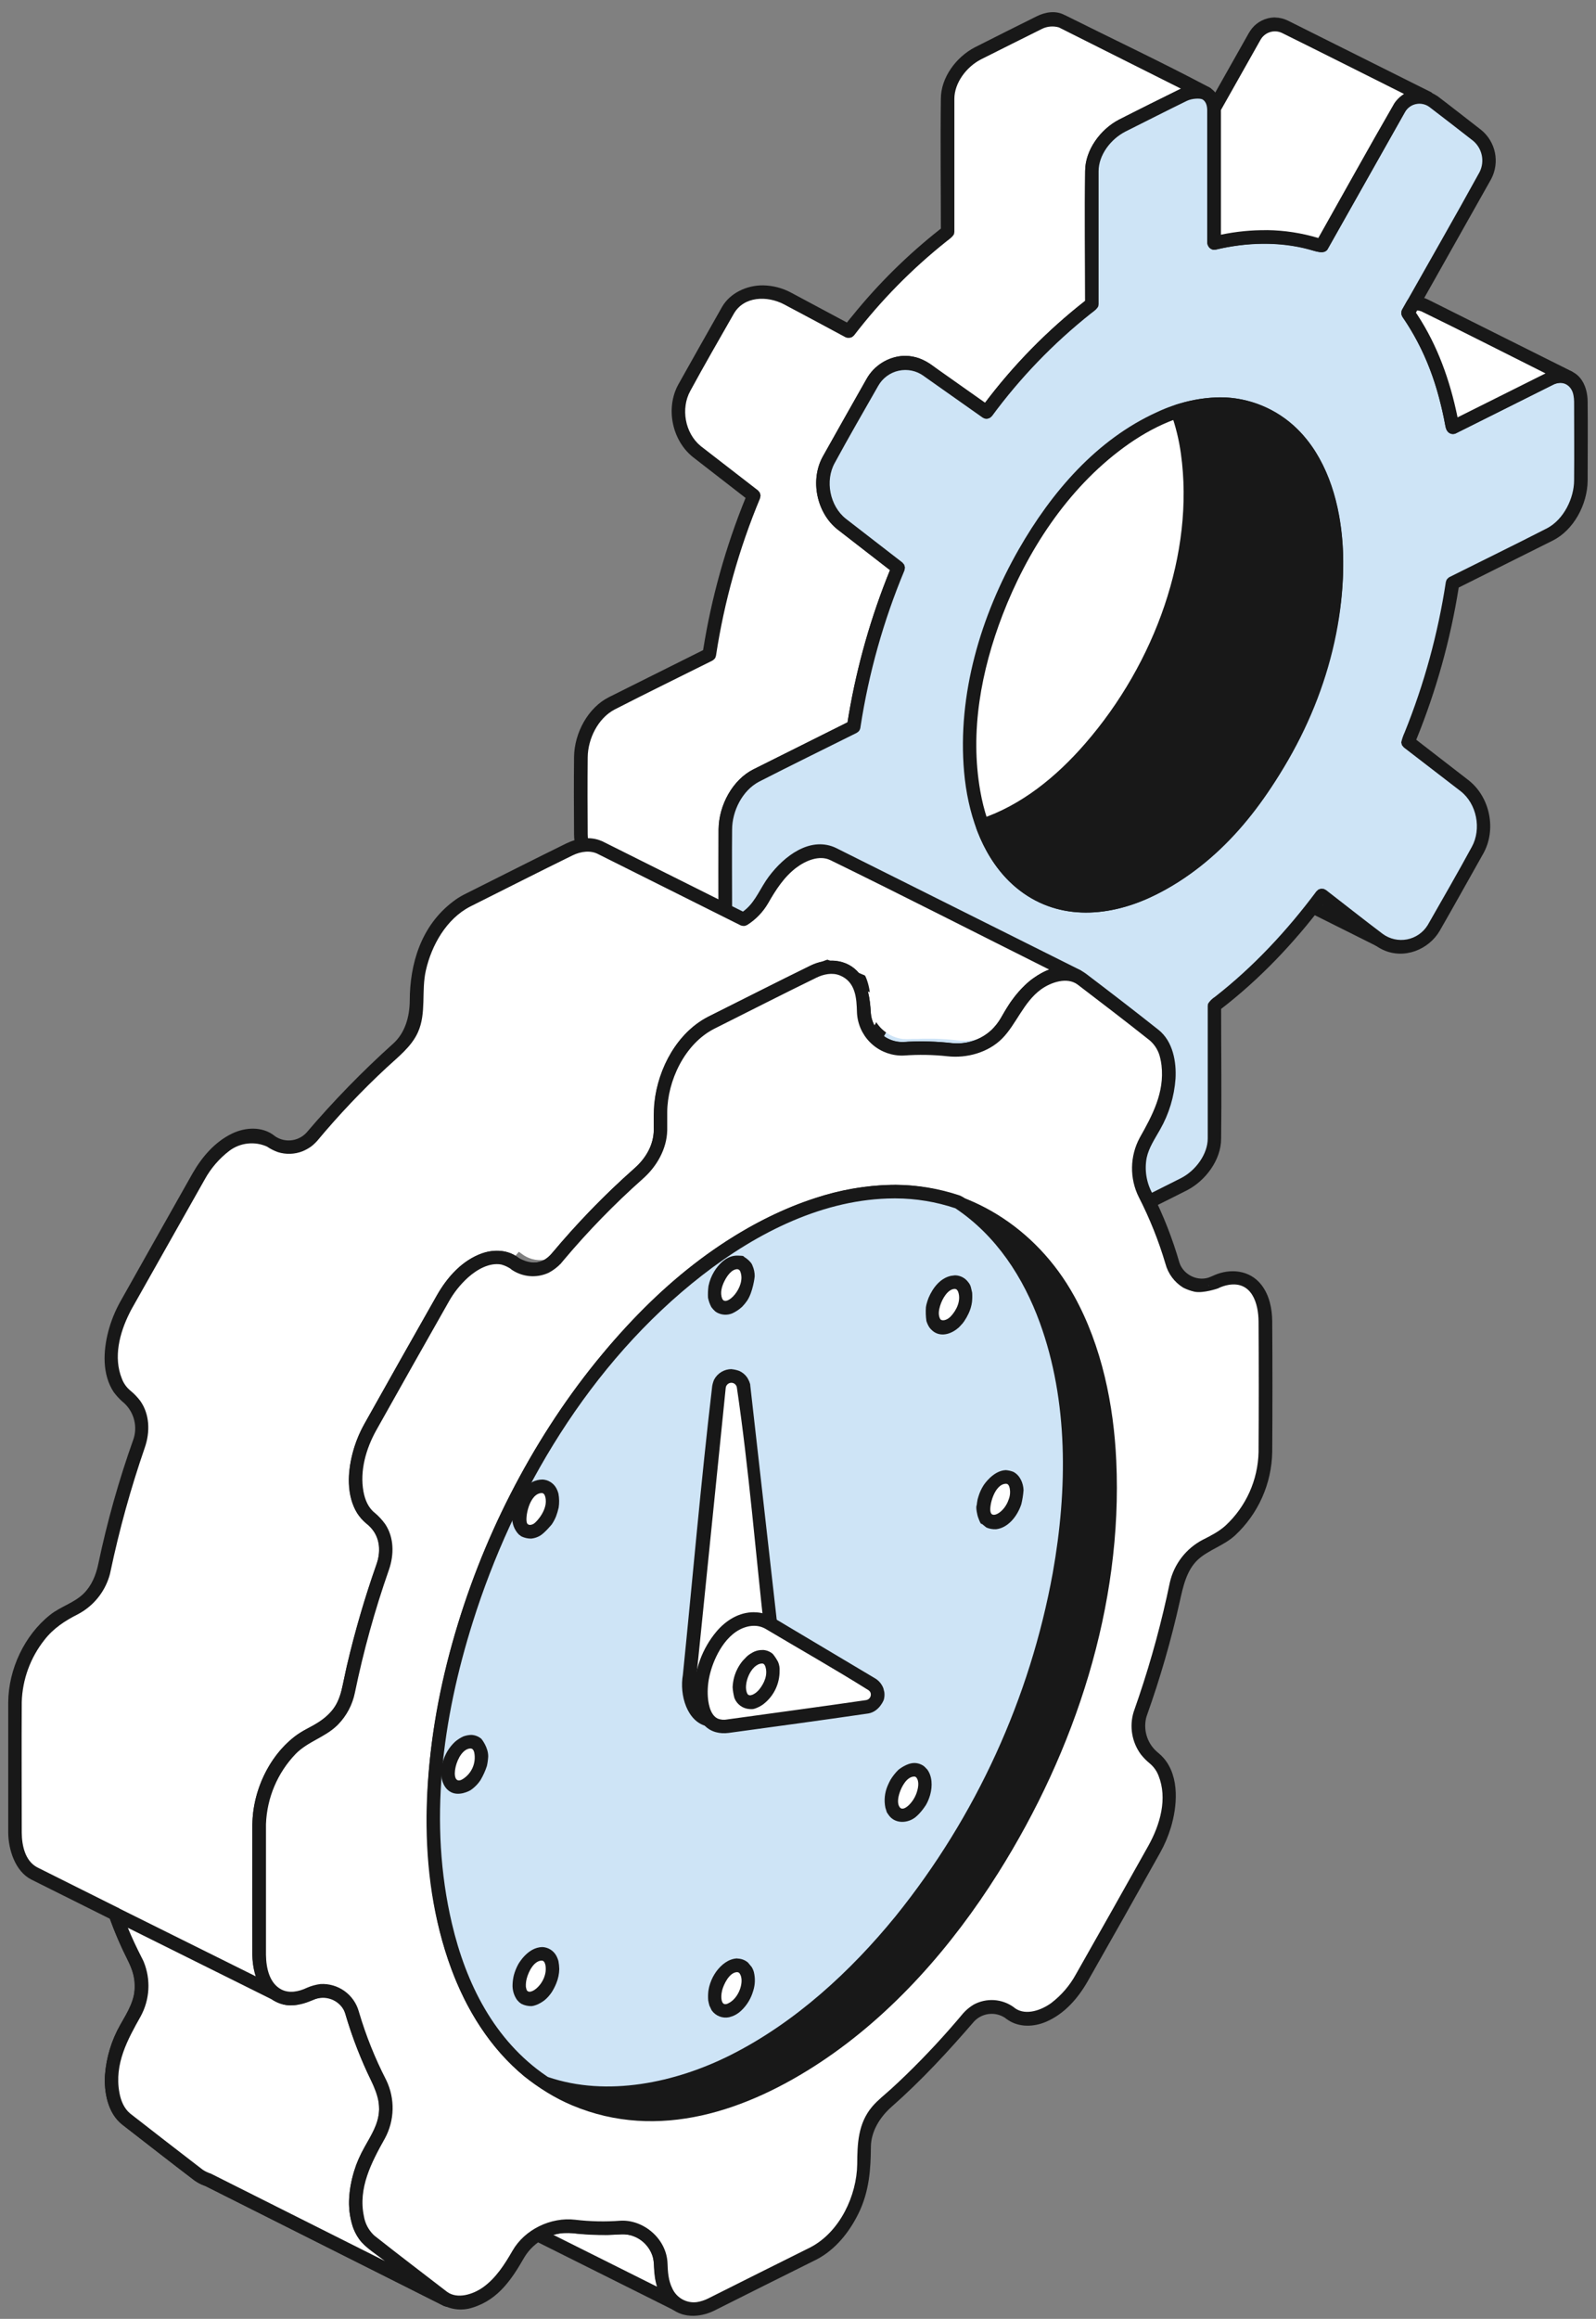
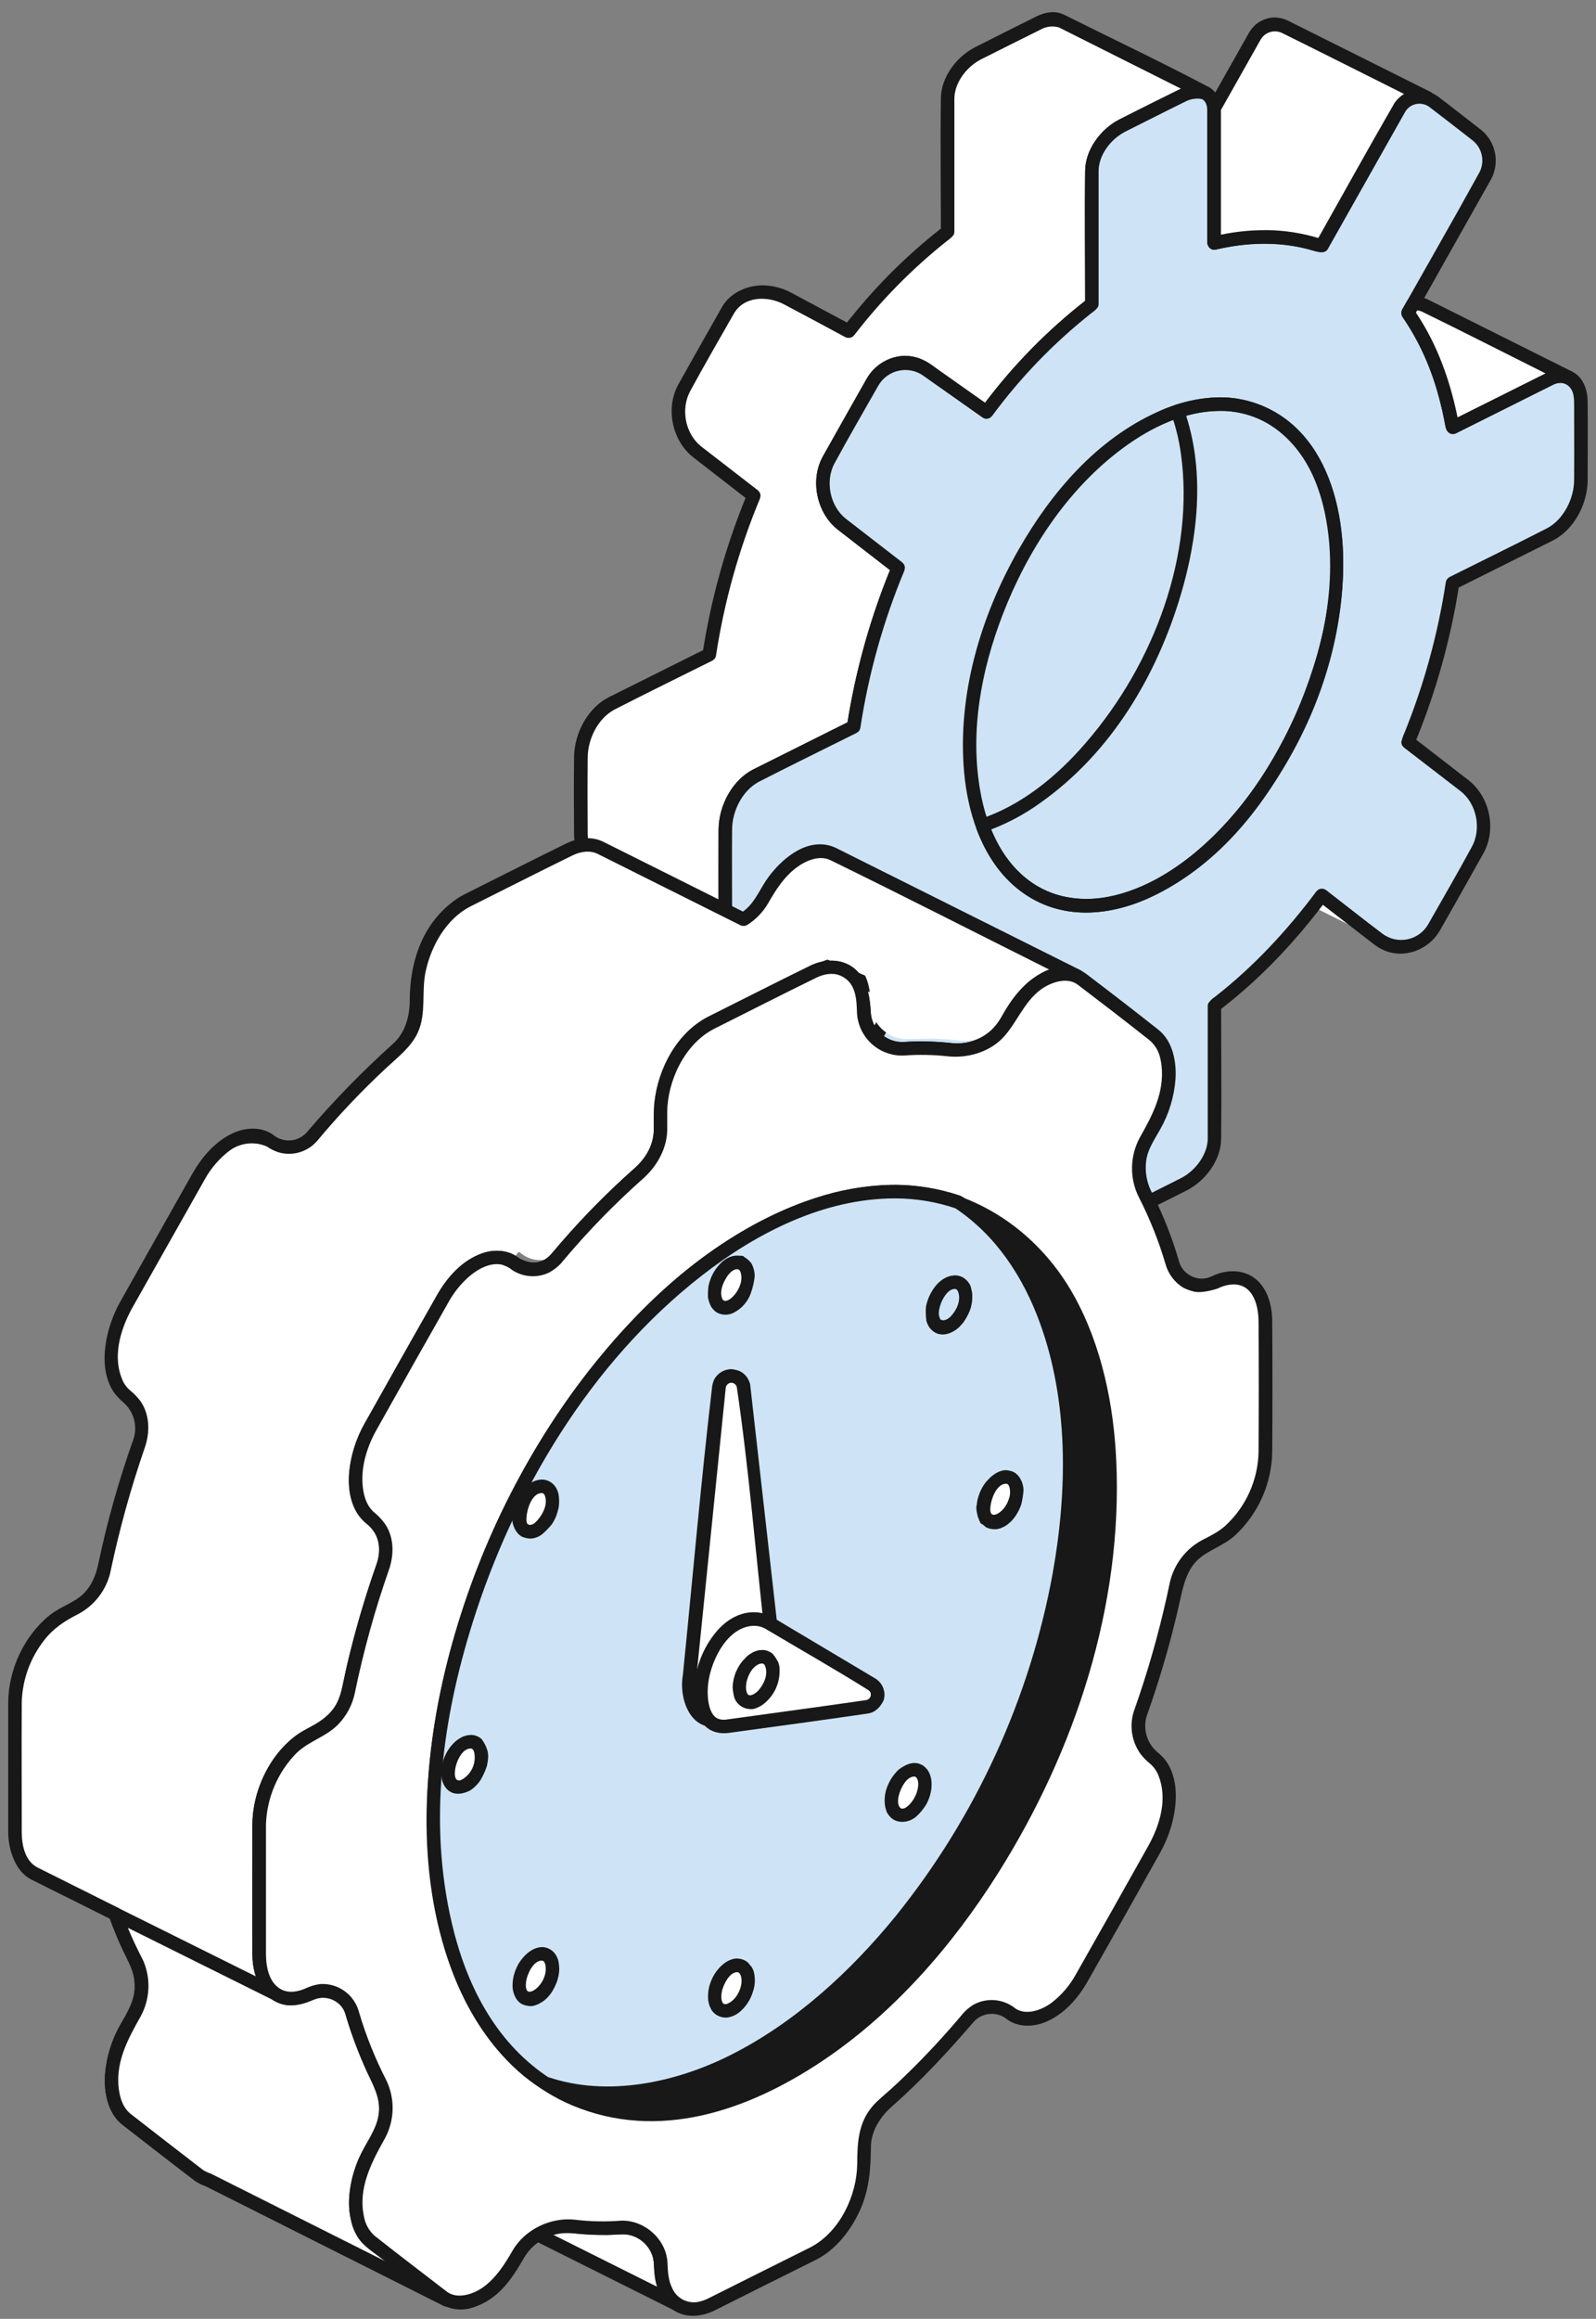
<svg xmlns="http://www.w3.org/2000/svg" width="104" height="151" viewBox="0 0 104 151" fill="none">
  <rect x="0" y="0" width="104" height="151" fill="#808080" stroke="none" />
  <g clip-path="url(#clip0_279_967)">
    <path fill-rule="evenodd" clip-rule="evenodd" d="M48.79 60.804C48.966 60.772 49.137 60.713 49.296 60.631L55.63 57.467C56.147 60.442 57.147 62.948 58.533 64.921L53.481 73.874C53.254 74.307 53.184 74.804 53.283 75.282C53.382 75.76 53.644 76.189 54.024 76.495L56.701 78.566L48.158 74.297C47.891 74.25 47.64 74.138 47.427 73.971L44.613 71.793C44.232 71.487 43.97 71.058 43.871 70.58C43.772 70.102 43.843 69.605 44.07 69.173L48.79 60.807V60.804Z" fill="white" />
    <path fill-rule="evenodd" clip-rule="evenodd" d="M55.66 57.025C56.017 57.073 56.043 57.268 56.094 57.527L56.12 57.663C56.396 59.201 56.851 60.701 57.475 62.134C57.475 62.134 57.7 62.633 57.908 63.033C58.16 63.517 58.439 63.986 58.744 64.439L58.927 64.711C59.024 64.925 59.015 64.942 58.927 65.134C57.241 68.124 55.536 71.104 53.875 74.104C53.705 74.443 53.656 74.83 53.734 75.201C53.813 75.572 54.015 75.905 54.308 76.146L56.974 78.211C57.232 78.439 57.146 78.918 56.794 78.992C56.696 79.01 56.595 78.997 56.505 78.956L48.016 74.714C47.715 74.649 47.432 74.52 47.186 74.335L47.173 74.326C46.222 73.605 45.285 72.865 44.341 72.135C44.282 72.09 44.226 72.042 44.172 71.991C44.079 71.9 43.992 71.803 43.91 71.702C43.702 71.423 43.55 71.105 43.464 70.768C43.394 70.42 43.379 70.064 43.419 69.712C43.456 69.522 43.512 69.336 43.585 69.157C43.585 69.157 43.634 69.047 43.686 68.953L48.407 60.588C48.552 60.369 48.852 60.361 49.1 60.236L55.434 57.072C55.505 57.037 55.583 57.021 55.662 57.027L55.66 57.025ZM49.494 61.025C49.359 61.087 49.221 61.141 49.08 61.188C47.535 63.928 45.975 66.656 44.447 69.409C44.43 69.438 44.414 69.468 44.4 69.499C44.371 69.568 44.346 69.639 44.324 69.712C44.241 70.022 44.248 70.35 44.345 70.657C44.441 70.963 44.623 71.236 44.87 71.443C45.81 72.188 46.758 72.921 47.715 73.642C47.864 73.756 48.039 73.834 48.224 73.87C48.224 73.87 48.25 73.87 48.355 73.912L53.29 76.377C53.283 76.368 53.277 76.358 53.27 76.348C52.781 75.646 52.548 74.653 53.096 73.667L58.012 64.942C56.759 63.079 55.943 60.875 55.493 58.994C55.429 58.722 55.369 58.449 55.314 58.173L55.304 58.123L49.494 61.025Z" fill="#181818" />
    <path fill-rule="evenodd" clip-rule="evenodd" d="M89.842 61.185L85.557 59.043L86.092 58.315L89.842 61.185Z" fill="white" />
-     <path fill-rule="evenodd" clip-rule="evenodd" d="M86.111 57.875C86.202 57.873 86.291 57.906 86.36 57.966L90.113 60.835C90.292 60.979 90.272 61.038 90.282 61.133C90.287 61.209 90.273 61.285 90.242 61.353C90.21 61.422 90.162 61.482 90.101 61.528C90.04 61.573 89.969 61.603 89.894 61.614C89.819 61.625 89.743 61.618 89.671 61.592L89.647 61.58L85.361 59.44C85.311 59.417 85.267 59.383 85.231 59.34C85.162 59.266 85.121 59.169 85.115 59.067C85.11 58.965 85.141 58.865 85.203 58.784L85.74 58.054C85.784 57.997 85.841 57.952 85.906 57.921C85.97 57.89 86.041 57.874 86.113 57.875H86.111ZM86.181 58.94L86.223 58.885L85.894 58.72L86.183 58.94H86.181Z" fill="#181818" />
    <path fill-rule="evenodd" clip-rule="evenodd" d="M47.583 60.311L47.427 60.387C44.597 58.832 41.059 57.452 38.807 56.178C38.23 55.855 37.856 55.215 37.856 54.311V49.34C37.856 47.941 38.765 46.352 39.885 45.792L46.219 42.628C46.762 39.072 47.737 35.595 49.122 32.275L45.448 29.434C44.21 28.477 43.839 26.578 44.613 25.205L47.427 20.215C48.205 18.837 50.087 18.762 51.325 19.437L55.306 21.566C57.263 19.062 59.428 16.863 61.747 15.104V6.451C61.747 5.352 62.639 4.014 63.738 3.466L67.72 1.482C68.306 1.193 68.832 1.179 69.197 1.4L78.588 6.091C78.224 5.884 77.706 5.898 77.131 6.185L73.15 8.176C72.051 8.724 71.159 10.061 71.159 11.16V19.814C68.618 21.741 66.251 24.197 64.164 27.003L60.49 24.155C59.252 23.199 57.616 23.539 56.84 24.916L54.024 29.907C53.247 31.284 53.621 33.179 54.859 34.137L58.533 36.977C57.148 40.297 56.173 43.774 55.63 47.33L49.297 50.494C48.176 51.054 47.267 52.643 47.267 54.042V59.111C47.25 59.533 47.36 59.951 47.583 60.311Z" fill="white" />
    <path fill-rule="evenodd" clip-rule="evenodd" d="M49.725 18.582C50.356 18.592 50.976 18.752 51.534 19.048L55.188 21.002C55.251 20.923 55.314 20.845 55.377 20.765L55.522 20.591C57.217 18.493 59.142 16.591 61.262 14.923L61.309 14.887C61.309 12.07 61.271 9.251 61.309 6.435C61.309 5.039 62.319 3.709 63.514 3.087C64.851 2.405 66.196 1.739 67.541 1.068C68.119 0.779 68.801 0.665 69.387 0.987H69.397C72.515 2.545 75.669 4.03 78.749 5.66L78.796 5.685H78.807L78.914 5.767C78.963 5.828 78.998 5.9 79.014 5.976C79.031 6.053 79.03 6.132 79.011 6.208L78.914 6.386L78.754 6.492L78.563 6.521L78.378 6.466C78.061 6.289 77.657 6.417 77.345 6.566C76.008 7.216 74.685 7.894 73.355 8.559C72.388 9.052 71.606 10.095 71.606 11.139V19.803L71.586 19.938C71.428 20.255 71.083 20.421 70.79 20.659C68.423 22.562 66.353 24.815 64.523 27.26L64.393 27.375L64.229 27.433L64.055 27.422L63.9 27.345C62.661 26.392 61.449 25.424 60.196 24.487C59.97 24.321 59.713 24.204 59.44 24.143C59.167 24.082 58.884 24.078 58.61 24.131C58.335 24.184 58.075 24.293 57.844 24.452C57.614 24.61 57.419 24.815 57.271 25.052L57.231 25.12C56.277 26.793 55.311 28.459 54.393 30.151C53.752 31.304 54.071 32.947 55.115 33.778L58.8 36.628L58.921 36.772L58.97 36.955L58.938 37.143C57.575 40.404 56.614 43.819 56.076 47.312C56.073 47.387 56.055 47.461 56.021 47.528C55.964 47.641 55.925 47.651 55.825 47.724C53.703 48.784 51.57 49.822 49.458 50.905C48.367 51.482 47.706 52.821 47.706 54.026C47.688 55.727 47.694 57.429 47.706 59.129C47.693 59.457 47.777 59.781 47.947 60.061L48.016 60.234L48.007 60.42L47.924 60.586C47.67 60.789 47.456 60.899 46.815 60.559C44.179 59.161 41.371 58.107 38.749 56.651C38.403 56.476 38.102 56.221 37.872 55.909C37.665 55.557 37.519 55.174 37.439 54.775C37.419 54.629 37.408 54.481 37.407 54.334C37.394 52.656 37.39 50.979 37.407 49.301C37.424 47.715 38.331 46.071 39.68 45.397L45.816 42.335C46.356 38.937 47.285 35.611 48.583 32.424L45.161 29.77C43.791 28.682 43.349 26.575 44.207 25.025L44.217 25.007C45.162 23.331 46.101 21.65 47.055 19.978C47.573 19.084 48.656 18.57 49.725 18.582ZM59.003 23.171C59.642 23.19 60.257 23.412 60.76 23.806L64.08 26.373C65.983 23.832 68.212 21.553 70.711 19.594C70.711 16.777 70.673 13.959 70.711 11.142C70.711 9.779 71.704 8.425 72.916 7.795C74.257 7.11 75.604 6.437 76.958 5.776L69.001 1.785C68.645 1.682 68.265 1.711 67.93 1.865C66.596 2.523 65.268 3.195 63.937 3.86C62.957 4.359 62.189 5.415 62.189 6.44V15.104L62.169 15.239C62.076 15.425 61.873 15.563 61.694 15.703C59.439 17.495 57.411 19.555 55.655 21.837L55.541 21.939C55.473 21.977 55.398 21.998 55.322 22.002C55.245 22.006 55.168 21.992 55.097 21.962C53.758 21.241 52.42 20.52 51.076 19.812C50.001 19.255 48.489 19.271 47.82 20.425C46.866 22.098 45.9 23.764 44.982 25.456C44.354 26.591 44.626 28.196 45.657 29.044C45.685 29.067 45.718 29.092 45.718 29.092L49.392 31.933L49.513 32.078L49.562 32.261L49.529 32.448C48.157 35.735 47.192 39.178 46.656 42.699L46.613 42.833C46.563 42.91 46.496 42.974 46.417 43.02C44.294 44.08 42.16 45.119 40.05 46.202C38.967 46.77 38.31 48.11 38.297 49.309C38.28 50.982 38.285 52.653 38.297 54.325C38.297 54.928 38.53 55.514 39.127 55.85C41.619 57.233 44.291 58.252 46.818 59.559C46.818 59.559 46.864 59.651 46.844 59.468C46.833 59.357 46.827 59.246 46.825 59.134C46.814 57.425 46.825 55.714 46.825 54.005C46.843 52.411 47.756 50.768 49.099 50.098L55.227 47.037C55.255 46.865 55.282 46.692 55.311 46.521C55.863 43.301 56.763 40.151 57.994 37.126L54.572 34.473C53.22 33.399 52.765 31.268 53.618 29.727L53.628 29.709C54.574 28.033 55.512 26.352 56.466 24.68C56.712 24.24 57.067 23.871 57.496 23.607C57.926 23.343 58.416 23.193 58.92 23.171H59.003Z" fill="#181818" />
    <path fill-rule="evenodd" clip-rule="evenodd" d="M71.159 19.806V11.152C71.159 10.053 72.051 8.716 73.15 8.168L77.132 6.178C78.231 5.63 79.123 6.075 79.123 7.173V15.827C81.664 15.215 84.031 15.306 86.118 16.026L91.17 7.072C91.647 6.225 92.665 6.026 93.442 6.626L96.258 8.804C96.64 9.111 96.903 9.542 97.002 10.021C97.101 10.501 97.03 11.001 96.801 11.434L91.749 20.376C93.135 22.345 94.135 24.854 94.652 27.83L100.985 24.665C102.106 24.106 103.015 24.788 103.015 26.186V31.254C103.015 32.653 102.106 34.242 100.985 34.802L94.647 37.972C94.104 41.529 93.13 45.006 91.745 48.326L95.418 51.166C96.657 52.124 97.03 54.019 96.254 55.395L93.442 60.386C92.665 61.761 91.03 62.103 89.792 61.146L86.118 58.309C84.03 61.114 81.664 63.57 79.123 65.497V74.151C79.123 75.249 78.231 76.585 77.132 77.135L73.15 79.124C72.051 79.674 71.159 79.228 71.159 78.129V69.475C68.618 70.087 66.251 69.994 64.164 69.276L59.112 78.23C58.636 79.075 57.616 79.274 56.84 78.674L54.024 76.496C53.644 76.189 53.382 75.761 53.283 75.283C53.184 74.805 53.254 74.308 53.481 73.875L58.533 64.922C57.147 62.954 56.147 60.443 55.63 57.468L49.297 60.631C48.176 61.19 47.267 60.51 47.267 59.111V54.042C47.267 52.643 48.176 51.054 49.297 50.494L55.63 47.33C56.173 43.774 57.148 40.297 58.533 36.977L54.859 34.137C53.621 33.179 53.247 31.284 54.024 29.907L56.84 24.916C57.616 23.539 59.252 23.198 60.49 24.155L64.287 26.833C66.375 24.026 68.617 21.733 71.159 19.806Z" fill="#CEE4F6" />
    <path fill-rule="evenodd" clip-rule="evenodd" d="M59.003 23.17C59.306 23.176 59.605 23.229 59.891 23.329C60.19 23.455 60.475 23.61 60.744 23.792L64.191 26.224C66.065 23.737 68.258 21.506 70.712 19.589C70.712 16.772 70.675 13.954 70.712 11.137C70.712 9.774 71.705 8.42 72.918 7.789C74.25 7.11 75.594 6.452 76.932 5.783C77.798 5.359 79.039 5.332 79.452 6.504C79.525 6.72 79.561 6.947 79.56 7.175V15.282L79.684 15.258C81.727 14.861 83.894 14.894 85.891 15.497L90.776 6.861C90.784 6.844 90.793 6.828 90.803 6.813C91.003 6.481 91.295 6.215 91.644 6.048C91.993 5.88 92.384 5.818 92.768 5.87C93.093 5.947 93.402 6.081 93.68 6.266C94.631 6.987 95.572 7.73 96.519 8.462C96.978 8.836 97.294 9.358 97.414 9.938C97.533 10.518 97.449 11.122 97.176 11.648L92.27 20.356C93.637 22.394 94.494 24.75 94.978 27.177C96.925 26.205 98.862 25.211 100.818 24.259C101.516 23.919 102.421 23.951 102.967 24.613C103.316 25.035 103.456 25.622 103.456 26.17C103.474 27.878 103.456 29.586 103.456 31.293C103.439 32.88 102.525 34.53 101.183 35.2L95.054 38.26C94.514 41.658 93.585 44.984 92.287 48.171L95.711 50.819C97.108 51.93 97.514 54.03 96.665 55.564L96.655 55.582C95.709 57.259 94.778 58.939 93.817 60.611C93.114 61.823 91.508 62.499 90.116 61.849C89.905 61.75 89.706 61.628 89.523 61.485L86.203 58.919C84.296 61.429 82.085 63.763 79.572 65.698C79.572 68.516 79.609 71.333 79.572 74.151C79.572 75.525 78.562 76.877 77.366 77.499C76.034 78.178 74.69 78.836 73.352 79.504C73.224 79.567 71.756 80.143 71.053 79.207C70.833 78.886 70.718 78.505 70.724 78.116V70.022L70.6 70.048C68.553 70.445 66.383 70.416 64.386 69.807L59.503 78.445C59.454 78.535 59.398 78.621 59.334 78.701C59.122 78.973 58.841 79.184 58.521 79.313C58.201 79.442 57.852 79.484 57.511 79.435C57.185 79.358 56.876 79.224 56.599 79.038C55.647 78.317 54.706 77.574 53.759 76.843C53.3 76.468 52.984 75.947 52.864 75.367C52.745 74.787 52.829 74.183 53.102 73.658L58.012 64.942C56.648 62.923 55.783 60.523 55.304 58.123C53.361 59.092 51.428 60.083 49.477 61.034C48.704 61.409 47.651 61.335 47.134 60.422C46.92 60.023 46.814 59.576 46.825 59.124C46.808 57.416 46.825 55.709 46.825 54.002C46.842 52.409 47.756 50.766 49.099 50.095L55.227 47.036C55.255 46.864 55.282 46.691 55.311 46.52C55.863 43.3 56.762 40.15 57.994 37.124L54.572 34.472C53.219 33.398 52.765 31.267 53.618 29.726L53.628 29.708C54.573 28.032 55.512 26.351 56.466 24.679C56.712 24.239 57.067 23.87 57.496 23.606C57.926 23.341 58.416 23.192 58.919 23.17H59.003ZM55.898 57.115C56.028 57.296 56.106 57.509 56.127 57.731C56.588 60.183 57.416 62.561 58.894 64.665L58.961 64.81C58.978 64.918 58.962 65.03 58.917 65.13C57.231 68.12 55.516 71.094 53.865 74.1C53.696 74.436 53.647 74.819 53.723 75.188C53.8 75.556 53.999 75.888 54.288 76.129C55.232 76.865 56.179 77.598 57.131 78.327C57.254 78.421 57.396 78.487 57.547 78.521C57.698 78.556 57.854 78.558 58.006 78.528C58.158 78.497 58.301 78.434 58.427 78.344C58.553 78.254 58.657 78.138 58.735 78.004L63.787 69.051C63.953 68.848 64.176 68.806 64.508 68.907C66.606 69.579 68.894 69.549 71.069 69.031L71.228 69.023C71.327 69.049 71.416 69.105 71.485 69.182C71.553 69.258 71.598 69.353 71.613 69.455V78.129C71.622 78.399 71.691 78.68 71.938 78.822C72.234 78.992 72.645 78.865 72.948 78.721C74.288 78.064 75.615 77.388 76.949 76.722C77.937 76.218 78.699 75.135 78.699 74.14V65.493L78.719 65.361C78.833 65.181 78.985 65.03 79.165 64.916C81.677 62.956 83.873 60.599 85.781 58.041L85.911 57.924L86.076 57.868L86.249 57.878L86.405 57.956C87.638 58.908 88.859 59.877 90.103 60.814C90.329 60.98 90.586 61.097 90.859 61.158C91.132 61.22 91.414 61.224 91.689 61.171C91.964 61.118 92.224 61.008 92.455 60.85C92.685 60.691 92.88 60.487 93.028 60.249L93.068 60.18C94.022 58.507 94.988 56.841 95.906 55.149C96.552 53.982 96.233 52.335 95.169 51.513L91.479 48.673L91.358 48.529L91.308 48.346C91.359 48.12 91.434 47.9 91.532 47.689C92.803 44.543 93.703 41.259 94.214 37.905L94.257 37.771C94.306 37.691 94.373 37.624 94.454 37.576C96.575 36.514 98.71 35.476 100.821 34.394C101.907 33.817 102.573 32.43 102.573 31.272C102.59 29.568 102.573 27.863 102.573 26.159C102.571 26.023 102.558 25.887 102.534 25.753C102.525 25.71 102.515 25.665 102.504 25.622C102.366 25.114 101.86 24.726 101.183 25.064L94.849 28.228C94.552 28.314 94.272 28.201 94.192 27.773C93.728 25.217 92.866 22.738 91.388 20.633L91.32 20.489C91.304 20.38 91.32 20.269 91.365 20.169C93.051 17.179 94.765 14.205 96.417 11.2C96.584 10.864 96.634 10.48 96.557 10.112C96.48 9.744 96.282 9.412 95.994 9.17C95.05 8.432 94.102 7.7 93.15 6.972C93.026 6.879 92.885 6.814 92.734 6.78C92.583 6.746 92.427 6.745 92.276 6.775C92.124 6.806 91.981 6.868 91.856 6.958C91.73 7.048 91.625 7.163 91.547 7.296L86.495 16.249C86.235 16.564 85.751 16.368 85.34 16.257C83.352 15.712 81.197 15.789 79.21 16.257L79.051 16.266C78.951 16.239 78.862 16.184 78.794 16.107C78.725 16.03 78.681 15.935 78.665 15.833V7.158C78.658 6.901 78.598 6.634 78.377 6.484C78.233 6.385 77.685 6.399 77.339 6.568C76.001 7.223 74.671 7.9 73.338 8.567C72.371 9.06 71.588 10.103 71.588 11.147V19.811L71.568 19.945C71.466 20.15 71.262 20.278 71.063 20.433C68.637 22.361 66.477 24.602 64.64 27.096L64.514 27.209C64.37 27.259 64.337 27.297 64.185 27.262C64.132 27.244 64.08 27.221 64.031 27.193L60.227 24.51L60.182 24.476C59.951 24.309 59.688 24.193 59.409 24.135C59.13 24.078 58.842 24.079 58.563 24.14C58.285 24.2 58.022 24.319 57.793 24.488C57.563 24.656 57.372 24.871 57.231 25.119C56.277 26.792 55.311 28.458 54.393 30.149C53.752 31.303 54.071 32.946 55.115 33.777L58.8 36.627L58.921 36.771L58.97 36.954L58.938 37.142C57.575 40.403 56.614 43.818 56.076 47.312C56.073 47.386 56.054 47.459 56.021 47.526C55.963 47.64 55.924 47.651 55.825 47.723C53.703 48.783 51.57 49.821 49.458 50.904C48.367 51.481 47.706 52.82 47.706 54.026C47.688 55.73 47.706 57.434 47.706 59.139C47.707 59.274 47.72 59.41 47.745 59.544C47.753 59.591 47.765 59.639 47.778 59.688C47.874 60.037 48.097 60.374 48.525 60.386C48.717 60.382 48.905 60.333 49.074 60.242L49.099 60.23L55.429 57.066L55.587 57.021L55.75 57.037L55.894 57.111L55.898 57.115Z" fill="#181818" />
    <path fill-rule="evenodd" clip-rule="evenodd" d="M61.752 73.549L64.163 69.269C66.254 69.991 68.618 70.08 71.158 69.469V78.122C71.154 78.338 71.197 78.553 71.282 78.751C71.409 78.995 71.615 79.189 71.867 79.299L62.739 74.75C62.348 74.479 62.046 74.411 61.88 74.081C61.804 73.916 61.761 73.738 61.752 73.556V73.549Z" fill="white" />
    <path fill-rule="evenodd" clip-rule="evenodd" d="M64.191 68.837C64.299 68.846 64.403 68.876 64.5 68.923C66.613 69.6 68.908 69.565 71.06 69.047C71.06 69.047 71.586 69.066 71.605 69.48V78.153C71.607 78.309 71.651 78.462 71.732 78.597C71.813 78.731 71.929 78.841 72.066 78.915C72.167 78.972 72.246 79.062 72.289 79.169C72.307 79.245 72.306 79.324 72.287 79.399C72.267 79.474 72.228 79.543 72.174 79.6C72.121 79.656 72.054 79.698 71.98 79.722C71.906 79.746 71.827 79.751 71.75 79.736C71.724 79.729 71.698 79.719 71.674 79.706L62.546 75.145C62.452 75.095 62.286 74.984 62.121 74.888L62.059 74.851C61.903 74.763 61.763 74.65 61.645 74.515L61.55 74.387C61.356 74.072 61.216 73.641 61.371 73.34L63.784 69.064C63.819 68.989 63.878 68.926 63.951 68.885C64.024 68.844 64.108 68.827 64.191 68.837ZM62.315 73.942C62.482 74.138 62.748 74.218 62.971 74.375L70.72 78.245C70.72 78.217 70.72 78.19 70.72 78.163V70.022L70.596 70.047C68.517 70.455 66.358 70.409 64.389 69.807L62.215 73.641C62.225 73.748 62.262 73.85 62.323 73.938L62.315 73.942Z" fill="#181818" />
    <path fill-rule="evenodd" clip-rule="evenodd" d="M92.079 19.799C92.337 19.747 92.604 19.781 92.84 19.894L102.251 24.596C101.905 24.423 101.465 24.435 100.985 24.674L94.647 27.834C94.131 24.859 93.13 22.354 91.745 20.38L92.079 19.799Z" fill="white" />
    <path fill-rule="evenodd" clip-rule="evenodd" d="M92.338 19.332C92.578 19.332 92.815 19.388 93.031 19.495L102.445 24.197C102.445 24.197 102.717 24.398 102.686 24.648C102.647 24.937 102.293 25.081 102 24.964C101.863 24.925 101.72 24.913 101.578 24.931C101.437 24.948 101.3 24.994 101.177 25.065L94.849 28.23C94.561 28.36 94.259 28.15 94.192 27.774C94.119 27.373 94.037 26.972 93.944 26.575C93.944 26.575 93.855 26.208 93.783 25.934C93.3 24.041 92.49 22.248 91.388 20.635C91.324 20.513 91.305 20.374 91.332 20.239C91.34 20.213 91.351 20.188 91.365 20.164L91.695 19.579C91.822 19.374 92.085 19.329 92.342 19.332H92.338ZM92.266 20.358L92.305 20.417L92.37 20.515C93.669 22.502 94.478 24.748 94.968 27.126L94.978 27.178L100.71 24.315C98.016 22.97 95.336 21.597 92.626 20.277C92.537 20.243 92.443 20.221 92.348 20.213C92.32 20.261 92.293 20.309 92.267 20.358H92.266Z" fill="#181818" />
    <path fill-rule="evenodd" clip-rule="evenodd" d="M79.119 7.05L81.759 2.372C81.848 2.201 81.97 2.049 82.118 1.924C82.266 1.8 82.437 1.706 82.621 1.648C82.805 1.59 82.999 1.569 83.192 1.586C83.385 1.602 83.572 1.657 83.743 1.746L93.066 6.404C92.725 6.254 92.339 6.24 91.987 6.364C91.635 6.488 91.343 6.741 91.171 7.071L86.119 16.025C84.031 15.304 81.665 15.215 79.124 15.826V7.172C79.124 7.13 79.124 7.089 79.124 7.048L79.119 7.05Z" fill="white" />
    <path fill-rule="evenodd" clip-rule="evenodd" d="M83.088 1.139C83.383 1.146 83.674 1.218 83.938 1.35L93.264 6.008C93.264 6.008 93.563 6.242 93.492 6.53C93.427 6.643 93.325 6.73 93.202 6.776C93.08 6.821 92.946 6.823 92.823 6.78C92.593 6.707 92.346 6.714 92.12 6.799C91.895 6.884 91.705 7.042 91.581 7.249C91.573 7.262 91.565 7.275 91.558 7.288L86.506 16.24C86.272 16.606 85.696 16.334 85.165 16.198C83.251 15.711 81.216 15.783 79.287 16.24C79.171 16.271 79.048 16.265 78.935 16.223C78.862 16.185 78.799 16.128 78.755 16.058C78.711 15.988 78.686 15.907 78.684 15.825C78.684 12.931 78.717 10.038 78.684 7.146C78.675 7.094 78.675 7.04 78.684 6.988C78.693 6.932 78.71 6.879 78.736 6.829L81.378 2.149C81.441 2.045 81.509 1.945 81.583 1.849C81.76 1.631 81.983 1.455 82.235 1.332C82.488 1.209 82.764 1.141 83.045 1.135L83.088 1.139ZM82.576 14.985C83.701 15 84.818 15.172 85.895 15.496H85.906C87.534 12.611 89.136 9.708 90.792 6.842C90.854 6.724 90.931 6.615 91.021 6.517C91.154 6.365 91.308 6.232 91.48 6.125L91.49 6.118C88.836 4.792 86.187 3.455 83.527 2.14C83.28 2.027 83 2.011 82.743 2.096C82.485 2.18 82.269 2.359 82.137 2.596L79.559 7.165V15.284C80.549 15.076 81.558 14.977 82.57 14.988L82.576 14.985Z" fill="#181818" />
-     <path fill-rule="evenodd" clip-rule="evenodd" d="M75.141 27.443C81.734 24.149 87.086 28.287 87.086 36.674C87.086 45.061 81.734 54.558 75.141 57.847C68.547 61.135 63.195 57.002 63.195 48.616C63.195 40.23 68.547 30.732 75.141 27.443Z" fill="white" />
    <path fill-rule="evenodd" clip-rule="evenodd" d="M79.522 25.873C81.395 25.875 83.193 26.61 84.529 27.923C86.773 30.132 87.508 33.663 87.528 36.533C87.557 40.655 86.317 44.832 84.589 48.24C82.489 52.383 79.524 56.211 75.219 58.309C72.611 59.581 69.412 60.05 66.727 58.189C66.398 57.961 66.089 57.707 65.802 57.428L65.777 57.405C63.901 55.57 63.052 52.843 62.824 50.273C62.377 45.224 63.907 40.1 66.388 35.767C68.5 32.081 71.44 28.619 75.421 26.825C76.683 26.233 78.054 25.909 79.448 25.873H79.522ZM79.455 26.756C77.202 26.779 75.044 27.811 73.249 29.123C69.486 31.875 66.897 35.981 65.334 40.032C63.937 43.664 63.188 47.636 63.881 51.53C64.314 53.982 65.427 56.47 67.68 57.751C69.149 58.587 70.969 58.713 72.597 58.328C74.862 57.797 76.886 56.464 78.601 54.882C81.495 52.215 83.634 48.757 85.017 45.075C86.642 40.756 87.498 35.901 85.764 31.463C84.797 28.987 82.733 26.887 79.803 26.757H79.612L79.455 26.756Z" fill="#181818" />
-     <path fill-rule="evenodd" clip-rule="evenodd" d="M76.733 26.784C82.574 24.857 87.086 28.977 87.086 36.682C87.086 45.073 81.734 54.567 75.141 57.855C70.089 60.381 65.758 58.536 64.015 53.752C64.559 53.57 65.09 53.349 65.602 53.091C72.2 49.798 77.552 40.309 77.552 31.914C77.552 29.958 77.264 28.233 76.733 26.779V26.784Z" fill="#181818" />
    <path fill-rule="evenodd" clip-rule="evenodd" d="M79.585 25.873C82.019 25.901 84.338 27.214 85.725 29.423C87.113 31.631 87.559 34.381 87.527 36.934C87.456 42.771 85.147 48.538 81.465 53.108C79.689 55.31 77.538 57.252 74.916 58.455C72.136 59.728 68.796 59.975 66.182 57.768C65.002 56.773 64.161 55.406 63.627 53.962C63.602 53.888 63.587 53.811 63.579 53.733L63.622 53.562L63.728 53.418L63.881 53.33C66.563 52.44 68.848 50.57 70.714 48.418C75.281 43.165 77.849 35.998 76.952 29.549C76.83 28.658 76.617 27.782 76.316 26.935L76.29 26.762L76.335 26.591L76.441 26.447C76.567 26.376 76.702 26.323 76.843 26.29C77.73 26.013 78.655 25.873 79.585 25.876V25.873ZM79.458 26.756C78.726 26.766 77.998 26.874 77.293 27.075C78.511 30.84 78.044 35.033 76.944 38.728C75.366 44.03 72.398 49.028 67.785 52.286C66.804 52.992 65.737 53.57 64.61 54.005L64.59 54.014C65.376 55.923 66.769 57.689 69.074 58.321C71.428 58.964 74.038 58.094 76.086 56.812C79.335 54.78 81.825 51.648 83.683 48.064C86.088 43.433 87.42 37.934 86.238 32.994C85.698 30.706 84.474 28.462 82.277 27.383C81.398 26.962 80.433 26.747 79.458 26.756Z" fill="#181818" />
    <path fill-rule="evenodd" clip-rule="evenodd" d="M44.07 69.172L53.481 73.874L58.533 64.92C57.025 62.677 56.109 60.14 55.63 57.387L48.79 60.803L44.07 69.169V69.172Z" fill="white" />
    <path fill-rule="evenodd" clip-rule="evenodd" d="M55.682 56.949C55.911 56.99 56.035 57.147 56.099 57.502C56.328 58.78 56.672 60.036 57.13 61.252C57.13 61.252 57.258 61.583 57.359 61.821C57.78 62.821 58.295 63.779 58.899 64.68C58.958 64.795 58.977 64.925 58.956 65.052C58.946 65.083 58.932 65.113 58.917 65.141L53.865 74.095C53.805 74.189 53.715 74.258 53.609 74.291C53.503 74.324 53.389 74.318 53.287 74.274L43.876 69.572C43.773 69.513 43.697 69.417 43.662 69.303C43.627 69.19 43.636 69.067 43.688 68.961L48.41 60.595C48.45 60.516 48.517 60.454 48.598 60.418L55.437 57C55.513 56.96 55.6 56.945 55.686 56.956L55.682 56.949ZM49.108 61.139L44.682 68.982L53.302 73.289L58.014 64.944C56.66 62.85 55.797 60.51 55.304 58.056V58.048L49.108 61.143V61.139Z" fill="#181818" />
    <path fill-rule="evenodd" clip-rule="evenodd" d="M58.533 64.92L48.79 60.803L55.63 57.387C56.109 60.14 57.024 62.677 58.533 64.92Z" fill="white" />
    <path fill-rule="evenodd" clip-rule="evenodd" d="M55.675 56.947C56.04 56.998 56.095 57.477 56.174 57.878C56.208 58.044 56.243 58.209 56.278 58.376C56.765 60.568 57.631 62.776 58.902 64.674C58.902 64.674 59.047 65.107 58.787 65.283C58.727 65.329 58.656 65.358 58.581 65.366C58.506 65.373 58.43 65.36 58.362 65.326L48.621 61.21C48.547 61.173 48.485 61.117 48.441 61.048C48.396 60.979 48.371 60.899 48.369 60.817C48.366 60.735 48.386 60.654 48.426 60.582C48.466 60.51 48.525 60.45 48.596 60.41L55.435 56.991C55.58 56.931 55.516 56.939 55.675 56.947ZM49.848 60.77L57.437 63.976C56.423 62.124 55.704 60.124 55.307 58.05V58.043L49.848 60.77Z" fill="#181818" />
    <path fill-rule="evenodd" clip-rule="evenodd" d="M44.621 149.855C44.688 149.859 44.754 149.877 44.813 149.908C44.873 149.94 44.924 149.984 44.965 150.037C45.005 150.091 45.033 150.153 45.047 150.219C45.061 150.285 45.06 150.353 45.045 150.418C44.931 150.82 44.052 150.816 44.189 150.2C44.213 150.103 44.269 150.016 44.347 149.954C44.425 149.892 44.522 149.857 44.622 149.855H44.621Z" fill="#181818" />
    <path fill-rule="evenodd" clip-rule="evenodd" d="M36.294 145.011L36.35 145.003H36.361L36.417 144.994H36.43H36.486H36.496H36.557H36.616H36.622H36.679H36.691H36.749H36.766H36.827H37.099H37.163H37.172H37.231H37.242H37.302H37.312H37.374L37.468 145.004L37.655 145.026L37.749 145.035C37.938 145.053 38.127 145.069 38.318 145.081H38.414H38.534C38.781 145.092 39.031 145.099 39.281 145.099H39.47C39.667 145.099 39.867 145.091 40.066 145.081C40.197 145.073 40.327 145.065 40.458 145.055H40.52H40.646C40.718 145.056 40.791 145.061 40.862 145.069H40.893H40.923C40.974 145.076 41.024 145.084 41.068 145.094L41.189 145.121L41.218 145.128L41.248 145.137L41.278 145.144L41.337 145.161L41.366 145.172C41.412 145.186 41.457 145.203 41.502 145.221L41.547 145.239C41.674 145.293 41.797 145.358 41.913 145.433C41.998 145.488 42.078 145.547 42.156 145.611L42.175 145.627L42.241 145.686L42.264 145.708C42.296 145.737 42.325 145.767 42.354 145.798L42.375 145.819C42.436 145.884 42.493 145.953 42.547 146.024C42.581 146.068 42.612 146.116 42.642 146.168C42.672 146.22 42.702 146.271 42.733 146.32V146.33V146.338C42.765 146.399 42.795 146.46 42.823 146.523C42.834 146.549 42.844 146.575 42.854 146.602C42.927 146.788 42.975 146.982 42.999 147.179V147.21C42.999 147.225 42.999 147.241 42.999 147.259V147.303C42.999 147.365 42.999 147.429 42.999 147.492C42.999 147.511 42.999 147.53 42.999 147.547V147.6V147.837V147.861V147.918V147.939V147.991V148.014V148.036V148.059V148.079V148.102V148.13V148.151V148.159V148.179V148.199V148.208V148.226V148.248V148.257V148.274V148.296V148.304V148.322V148.342V148.352V148.369V148.389V148.399V148.415V148.434V148.446V148.461V148.48V148.492V148.508V148.525V148.538V148.552V148.57V148.577V148.591V148.609V148.623V148.639V148.652V148.666V148.682V148.695V148.711V148.718V148.73V148.746V148.754V148.766V148.782V148.79V148.802V148.818V148.825V148.836V148.851V148.86V148.871V148.885V148.894V148.906V148.919V148.927V148.935V148.945V148.958V148.968V148.975V148.984V148.997V149.007V149.015V149.028V149.037V149.046V149.059V149.069V149.077V149.089V149.099V149.108V149.119V149.129V149.136V149.148V149.158V149.165V149.175L43.006 149.187V149.198V149.209L43.013 149.219V149.23V149.24L43.02 149.252V149.262V149.273V149.281V149.291L43.029 149.302V149.31V149.318L43.038 149.331V149.34L43.046 149.353V149.361L43.056 149.374V149.383L43.067 149.396V149.405L43.077 149.418V149.425L43.088 149.439L43.1 149.454L43.113 149.468L43.126 149.483L43.14 149.497V149.504L43.155 149.519L43.17 149.533L43.197 149.558L43.224 149.582L43.25 149.605L43.277 149.628L43.305 149.651L43.334 149.673L43.357 149.69L35.02 145.499L35.051 145.479L35.082 145.461L35.112 145.444L35.139 145.428L35.17 145.411L35.201 145.394L35.229 145.379L35.246 145.371L35.268 145.359L35.291 145.347L35.311 145.337L35.336 145.326H35.349L35.376 145.313L35.402 145.301L35.441 145.283L35.464 145.273L35.496 145.26H35.509L35.526 145.252L35.558 145.239L35.58 145.231L35.623 145.213H35.643L35.689 145.196H35.708L35.75 145.182H35.757H35.769L35.812 145.169H35.828L35.877 145.154H35.894L35.945 145.14H35.959L36.01 145.127H36.044L36.093 145.115H36.106L36.16 145.104H36.174L36.228 145.092H36.241L36.297 145.082L36.294 145.011Z" fill="white" />
-     <path fill-rule="evenodd" clip-rule="evenodd" d="M37.199 144.523C38.289 144.601 39.316 144.681 40.434 144.611C41.129 144.577 41.813 144.792 42.364 145.217C42.914 145.642 43.295 146.249 43.437 146.93C43.476 147.151 43.495 147.376 43.494 147.601C43.494 147.601 43.494 147.745 43.494 147.738C43.525 148.277 43.638 148.822 43.944 149.274C43.96 149.301 43.978 149.326 43.999 149.35C44.156 149.558 44.13 149.507 44.202 149.571C44.413 149.761 44.416 149.763 44.449 149.843C44.463 149.881 44.473 149.919 44.478 149.959C44.481 150.03 44.468 150.101 44.44 150.166C44.411 150.231 44.368 150.288 44.313 150.334C44.259 150.38 44.195 150.413 44.126 150.429C44.057 150.446 43.984 150.447 43.915 150.432C43.89 150.425 43.865 150.415 43.842 150.403L34.816 145.894C34.5 145.718 34.5 145.276 34.93 145.029C35.572 144.676 36.296 144.497 37.029 144.508C37.029 144.508 37.115 144.508 37.164 144.508C37.164 144.508 37.079 144.508 37.193 144.508L37.199 144.523ZM41.142 145.568C41.017 145.535 40.825 145.508 40.825 145.508C40.429 145.466 40.029 145.532 39.627 145.541C38.836 145.552 38.046 145.511 37.261 145.418H37.203C36.925 145.397 37.059 145.41 37.059 145.41H36.788H36.728C36.531 145.42 36.335 145.452 36.144 145.504L36.056 145.527L42.809 148.902C42.758 148.727 42.716 148.55 42.684 148.371C42.647 148.132 42.624 147.891 42.616 147.65C42.616 147.424 42.592 147.199 42.542 146.979C42.45 146.654 42.279 146.357 42.044 146.114C41.808 145.871 41.517 145.691 41.194 145.589L41.147 145.574L41.142 145.568Z" fill="#181818" />
+     <path fill-rule="evenodd" clip-rule="evenodd" d="M37.199 144.523C38.289 144.601 39.316 144.681 40.434 144.611C41.129 144.577 41.813 144.792 42.364 145.217C42.914 145.642 43.295 146.249 43.437 146.93C43.476 147.151 43.495 147.376 43.494 147.601C43.494 147.601 43.494 147.745 43.494 147.738C43.525 148.277 43.638 148.822 43.944 149.274C43.96 149.301 43.978 149.326 43.999 149.35C44.156 149.558 44.13 149.507 44.202 149.571C44.413 149.761 44.416 149.763 44.449 149.843C44.463 149.881 44.473 149.919 44.478 149.959C44.481 150.03 44.468 150.101 44.44 150.166C44.411 150.231 44.368 150.288 44.313 150.334C44.259 150.38 44.195 150.413 44.126 150.429C44.057 150.446 43.984 150.447 43.915 150.432C43.89 150.425 43.865 150.415 43.842 150.403L34.816 145.894C35.572 144.676 36.296 144.497 37.029 144.508C37.029 144.508 37.115 144.508 37.164 144.508C37.164 144.508 37.079 144.508 37.193 144.508L37.199 144.523ZM41.142 145.568C41.017 145.535 40.825 145.508 40.825 145.508C40.429 145.466 40.029 145.532 39.627 145.541C38.836 145.552 38.046 145.511 37.261 145.418H37.203C36.925 145.397 37.059 145.41 37.059 145.41H36.788H36.728C36.531 145.42 36.335 145.452 36.144 145.504L36.056 145.527L42.809 148.902C42.758 148.727 42.716 148.55 42.684 148.371C42.647 148.132 42.624 147.891 42.616 147.65C42.616 147.424 42.592 147.199 42.542 146.979C42.45 146.654 42.279 146.357 42.044 146.114C41.808 145.871 41.517 145.691 41.194 145.589L41.147 145.574L41.142 145.568Z" fill="#181818" />
    <path fill-rule="evenodd" clip-rule="evenodd" d="M29.133 149.761L13.544 141.934C13.319 141.872 13.108 141.767 12.923 141.624L8.238 138.002C6.946 137.003 6.946 134.331 8.238 132.04L8.763 131.112C9.065 130.579 9.227 129.978 9.235 129.366C9.242 128.753 9.096 128.148 8.808 127.607C8.31 126.648 7.879 125.654 7.519 124.635L2.248 122.001C1.48 121.613 0.986 120.664 0.986 119.323V110.887C0.986 108.56 2.47 105.931 4.299 105.018L4.84 104.747C5.338 104.498 5.772 104.138 6.11 103.696C6.448 103.254 6.681 102.741 6.79 102.195C7.369 99.374 8.142 96.596 9.106 93.882C9.293 93.359 9.311 92.79 9.155 92.256C9 91.722 8.679 91.251 8.24 90.911C6.948 89.911 6.948 87.24 8.24 84.95L12.923 76.648C14.223 74.358 16.315 73.309 17.607 74.308C18.013 74.622 18.525 74.766 19.035 74.71C19.545 74.654 20.013 74.403 20.341 74.008C22.032 71.976 23.879 70.079 25.867 68.336C26.265 67.993 26.585 67.569 26.804 67.091C27.023 66.614 27.137 66.095 27.137 65.57C27.137 65.005 27.137 64.519 27.137 64.519C27.137 62.193 28.621 59.562 30.449 58.649L37.072 55.339C37.808 54.971 38.488 54.938 39.038 55.181C39.09 55.204 39.14 55.23 39.189 55.257L48.443 59.872C48.958 59.55 49.383 59.103 49.68 58.574L49.918 58.156C51.115 56.034 53.003 54.983 54.302 55.628L70.214 63.578C70.114 63.528 70.009 63.487 69.901 63.456H69.892H69.872H69.862H69.845H69.832H69.817H69.81H69.796H69.784H69.777H69.761H69.742H69.725H69.709H69.689H69.677C69.624 63.448 69.57 63.444 69.516 63.439H69.186H69.166H69.153L69.068 63.449H69.055H69.036H69.023H69.016H69H68.977H68.963H68.951H68.938H68.927H68.908H68.899H68.889H68.879H68.87H68.86H68.852H68.843H68.833H68.821H68.814H68.807H68.795H68.782H68.768H68.755H68.746H68.73H68.715H68.696H68.68L68.651 63.459H68.644H68.631L68.608 63.468H68.593H68.575H68.56H68.544H68.535H68.522H68.508H68.501H68.489H68.476H68.469H68.462H68.452H68.44H68.43H68.421H68.413H68.403H68.393H68.382H68.374H68.367H68.354H68.342H68.335H68.32H68.309L68.292 63.475L68.279 63.483H68.271L68.251 63.493H68.24L68.212 63.507H68.204L68.165 63.527H68.153L68.129 63.54H68.115L68.097 63.55L68.085 63.557L68.068 63.568L68.056 63.575L68.042 63.583H68.035H68.023L68.011 63.592H68.001H67.994H67.986H67.974H67.964H67.955H67.947H67.938H67.925L67.915 63.599H67.906L67.892 63.608H67.882L67.866 63.618L67.853 63.625L67.833 63.638L67.821 63.647L67.798 63.663H67.788L67.75 63.69L67.717 63.715H67.707L67.685 63.732L67.674 63.741L67.655 63.754L67.644 63.762L67.628 63.775L67.618 63.784L67.603 63.794L67.596 63.801H67.589L67.579 63.81L67.567 63.819H67.558L67.55 63.826L67.541 63.833H67.531L67.521 63.843L67.511 63.85H67.504L67.496 63.858L67.483 63.868L67.472 63.876H67.465L67.45 63.888L67.439 63.898L67.421 63.912L67.41 63.922L67.389 63.941L67.379 63.951L67.352 63.976H67.345L67.307 64.009H67.299L67.272 64.033L67.262 64.045L67.242 64.064L67.231 64.075L67.215 64.091L67.205 64.101L67.19 64.116L67.183 64.123L67.173 64.132L67.161 64.144L67.153 64.153H67.145L67.137 64.162L67.127 64.172L67.117 64.182L67.108 64.191L67.101 64.199L67.092 64.208L67.081 64.219L67.07 64.23V64.237V64.244L67.057 64.258L67.047 64.269L67.033 64.286L67.021 64.297L67.004 64.316L66.993 64.329L66.971 64.352L66.962 64.364L66.927 64.404L66.894 64.442L66.884 64.453L66.864 64.478L66.853 64.491L66.835 64.511L66.824 64.524L66.809 64.541V64.548L66.799 64.56L66.787 64.576V64.584V64.592L66.777 64.603L66.767 64.616L66.759 64.628L66.751 64.636L66.744 64.646L66.736 64.658L66.725 64.671L66.717 64.681L66.71 64.69V64.7L66.698 64.714L66.689 64.727V64.734L66.676 64.752L66.666 64.766L66.652 64.786L66.64 64.801L66.623 64.824L66.613 64.838L66.59 64.87L66.583 64.88C66.571 64.894 66.561 64.91 66.549 64.926V64.938L66.526 64.969L66.516 64.984L66.499 65.008L66.489 65.023L66.474 65.044L66.464 65.059L66.453 65.078V65.086V65.094L66.444 65.106L66.434 65.124L66.427 65.134V65.144L66.419 65.156L66.409 65.17V65.183L66.402 65.195L66.395 65.205L66.388 65.218L66.378 65.233L66.37 65.246V65.255L66.363 65.265L66.353 65.282L66.344 65.297V65.304V65.313L66.333 65.334L66.323 65.349V65.356L66.308 65.38L66.3 65.396L66.282 65.427L66.274 65.443L66.245 65.493C66.245 65.493 66.151 65.66 66.008 65.911C65.923 66.062 65.826 66.207 65.719 66.344C65.663 66.419 65.604 66.488 65.542 66.559C65.5 66.605 65.458 66.65 65.415 66.693L65.386 66.722L65.346 66.762C65.241 66.862 65.13 66.955 65.015 67.042C64.834 67.177 64.641 67.296 64.438 67.395C64.331 67.449 64.222 67.497 64.11 67.54C64.085 67.548 64.062 67.558 64.038 67.566C63.98 67.587 63.922 67.606 63.863 67.623C63.804 67.641 63.751 67.655 63.694 67.669C63.514 67.714 63.33 67.745 63.144 67.762H63.115L62.971 67.772C62.778 67.779 62.585 67.771 62.394 67.749L62.105 67.717C61.961 67.701 61.802 67.687 61.65 67.675H61.619C61.466 67.664 61.311 67.655 61.155 67.648H61.147L60.868 67.638H60.675H60.35C60.164 67.638 59.976 67.638 59.788 67.654H59.697H59.622H59.599H59.501H59.401L59.302 67.662H59.24C59.155 67.667 59.071 67.667 58.986 67.662H58.957H58.927H58.895H58.865C58.816 67.656 58.768 67.649 58.72 67.641C58.66 67.63 58.599 67.616 58.538 67.602H58.527C58.455 67.582 58.383 67.56 58.313 67.534L58.186 67.483C58.117 67.453 58.042 67.42 57.981 67.384L57.954 67.368C57.896 67.335 57.838 67.3 57.782 67.261L57.769 67.253L57.75 67.24C57.653 67.172 57.562 67.097 57.476 67.016C57.443 66.986 57.411 66.954 57.379 66.921L57.365 66.905L57.355 66.894C57.327 66.863 57.3 66.833 57.274 66.801C57.206 66.72 57.143 66.633 57.086 66.543C56.957 66.339 56.86 66.117 56.798 65.884L56.789 65.855C56.777 65.809 56.767 65.764 56.759 65.718C56.74 65.626 56.727 65.534 56.718 65.441C56.718 65.389 56.711 65.339 56.711 65.287C56.711 65.269 56.711 65.254 56.711 65.236C56.711 65.164 56.711 65.092 56.711 65.023V64.969C56.701 64.77 56.677 64.571 56.642 64.374L56.632 64.328C56.61 64.218 56.584 64.113 56.555 64.012C56.544 63.976 56.533 63.941 56.522 63.907C56.408 63.536 56.21 63.197 55.944 62.914H55.937L55.923 62.9L55.911 62.888L55.893 62.871V62.864L55.875 62.848C55.836 62.812 55.797 62.779 55.757 62.747L55.728 62.725C55.638 62.658 55.541 62.6 55.439 62.551C55.4 62.532 55.361 62.515 55.321 62.499C55.281 62.483 55.278 62.481 55.255 62.473C55.231 62.464 55.169 62.445 55.128 62.434L55.047 62.414L54.993 62.402H54.959L54.886 62.391H54.85C54.766 62.381 54.681 62.377 54.596 62.378C54.489 62.38 54.382 62.39 54.276 62.407L54.168 62.427C54.116 62.437 54.064 62.45 54.012 62.463C53.945 62.48 53.879 62.502 53.811 62.525L53.769 62.541C53.735 62.554 53.699 62.567 53.664 62.583C53.597 62.608 53.531 62.639 53.465 62.67L53.432 62.688L46.808 65.996C46.75 66.025 46.694 66.055 46.637 66.087L46.508 66.164L46.468 66.188H46.461C46.124 66.405 45.813 66.661 45.536 66.951C45.496 66.992 45.457 67.033 45.418 67.075C45.379 67.117 45.315 67.189 45.265 67.248L45.229 67.29C45.084 67.457 44.953 67.636 44.826 67.821C44.751 67.929 44.681 68.04 44.611 68.153L44.581 68.2V68.21L44.557 68.249L44.539 68.282L44.443 68.447L44.435 68.464C44.333 68.65 44.236 68.842 44.146 69.041C44.023 69.313 43.916 69.593 43.826 69.878L43.808 69.933C43.732 70.177 43.669 70.426 43.619 70.678V70.707V70.723C43.546 71.1 43.508 71.484 43.507 71.868C43.507 71.868 43.507 72.356 43.507 72.919C43.507 72.969 43.507 73.019 43.507 73.064C43.508 73.092 43.508 73.12 43.507 73.147C43.494 73.357 43.462 73.566 43.413 73.77C43.394 73.85 43.372 73.928 43.348 74.005C43.333 74.053 43.316 74.101 43.3 74.15C43.225 74.359 43.13 74.561 43.019 74.753L43.001 74.783L42.984 74.81C42.947 74.872 42.906 74.934 42.864 74.995L42.841 75.028C42.789 75.102 42.734 75.172 42.677 75.242C42.562 75.381 42.437 75.511 42.303 75.631L42.245 75.683C42.018 75.88 41.792 76.081 41.568 76.284C41.152 76.661 40.741 77.049 40.335 77.438C40.111 77.656 39.889 77.877 39.669 78.1L39.581 78.19L39.536 78.236L39.407 78.367L39.263 78.511C38.955 78.83 38.651 79.153 38.351 79.481C38.117 79.736 37.885 79.995 37.654 80.257C37.46 80.476 37.267 80.698 37.076 80.923C36.956 81.067 36.838 81.203 36.72 81.344C36.547 81.552 36.334 81.722 36.093 81.843C35.96 81.91 35.819 81.963 35.675 81.999C35.592 82.019 35.508 82.034 35.423 82.043C35.374 82.043 35.325 82.054 35.279 82.055C35.165 82.061 35.051 82.055 34.938 82.039C34.908 82.039 34.878 82.031 34.846 82.025C34.79 82.015 34.733 82.002 34.679 81.987L34.633 81.974C34.516 81.939 34.403 81.893 34.295 81.837C34.225 81.801 34.157 81.761 34.093 81.716C34.058 81.693 34.023 81.67 33.992 81.644C33.958 81.618 33.924 81.594 33.891 81.57L33.807 81.517L33.302 82.107C33.245 82.074 33.187 82.046 33.127 82.02L33.102 82.01L33.075 81.999C33.01 81.973 32.943 81.951 32.874 81.934C32.729 81.897 32.58 81.877 32.43 81.875H32.245C32.193 81.875 32.141 81.883 32.089 81.891L32 81.905C31.596 81.983 31.212 82.137 30.867 82.359C30.587 82.534 30.326 82.737 30.087 82.964C29.986 83.059 29.887 83.158 29.79 83.265C29.744 83.314 29.699 83.366 29.645 83.418C29.592 83.47 29.534 83.551 29.479 83.618L29.453 83.653L29.425 83.689C29.364 83.767 29.305 83.846 29.247 83.929C29.209 83.982 29.172 84.035 29.136 84.09C29.068 84.191 29 84.296 28.937 84.405C28.914 84.442 28.89 84.48 28.869 84.519L28.83 84.588L24.15 92.898C24.02 93.128 23.902 93.364 23.797 93.605L23.772 93.66C23.726 93.768 23.683 93.875 23.642 93.981L23.598 94.103L23.579 94.157L23.561 94.207C23.476 94.456 23.404 94.71 23.345 94.967C23.319 95.082 23.296 95.197 23.276 95.311C23.276 95.337 23.265 95.363 23.263 95.389C23.218 95.657 23.192 95.928 23.183 96.2C23.183 96.286 23.183 96.373 23.183 96.458C23.186 96.798 23.228 97.137 23.31 97.468L23.332 97.551L23.342 97.587V97.597C23.385 97.746 23.439 97.89 23.504 98.03L23.521 98.068C23.564 98.155 23.612 98.24 23.665 98.321C23.792 98.526 23.953 98.707 24.142 98.856L24.153 98.867C24.229 98.926 24.302 98.989 24.371 99.055C24.488 99.168 24.595 99.292 24.689 99.425C24.713 99.459 24.738 99.494 24.761 99.53L24.842 99.666C24.863 99.705 24.884 99.745 24.904 99.784C24.938 99.853 24.969 99.928 24.996 99.995C25.008 100.023 25.018 100.054 25.028 100.082C25.047 100.134 25.063 100.185 25.077 100.238C25.091 100.292 25.102 100.326 25.11 100.371C25.149 100.542 25.171 100.716 25.175 100.892V101.001C25.168 101.283 25.116 101.561 25.021 101.826C24.395 103.589 23.85 105.37 23.384 107.171C23.277 107.584 23.175 107.997 23.078 108.412C23.019 108.663 22.961 108.915 22.905 109.166L22.863 109.354L22.831 109.498C22.785 109.71 22.74 109.923 22.697 110.137C22.639 110.44 22.542 110.735 22.408 111.014L22.356 111.118L22.3 111.22C22.259 111.291 22.218 111.364 22.173 111.429C22.059 111.601 21.931 111.763 21.79 111.914L21.754 111.951C21.672 112.038 21.585 112.119 21.496 112.196L21.447 112.237C21.399 112.277 21.35 112.315 21.302 112.352C21.229 112.407 21.158 112.459 21.074 112.508L21.03 112.535L21.008 112.55L20.985 112.563L20.94 112.589C20.894 112.616 20.848 112.641 20.796 112.665L20.748 112.69L20.201 112.972C20.172 112.987 20.143 113.001 20.116 113.017C19.988 113.084 19.863 113.159 19.744 113.241L19.681 113.284C19.107 113.7 18.611 114.215 18.216 114.804L18.188 114.847L18.166 114.881L18.125 114.941L18.095 114.989C18.069 115.028 18.043 115.068 18.019 115.108C17.974 115.181 17.931 115.253 17.887 115.328L17.86 115.378C17.843 115.407 17.827 115.437 17.809 115.468C17.762 115.554 17.716 115.644 17.665 115.733L17.626 115.811C17.57 115.928 17.516 116.046 17.464 116.166C17.436 116.235 17.408 116.303 17.381 116.372C17.353 116.441 17.322 116.528 17.293 116.606C17.219 116.815 17.148 117.025 17.098 117.239L17.085 117.294C17.069 117.356 17.055 117.418 17.04 117.48C17.026 117.542 17.007 117.637 16.992 117.716C16.978 117.795 16.969 117.842 16.959 117.905L16.951 117.96C16.926 118.121 16.909 118.283 16.897 118.443C16.889 118.577 16.883 118.71 16.883 118.843V127.273C16.883 128.617 17.378 129.568 18.149 129.954L18.253 130H18.267H18.28H18.293H18.302H18.317L18.394 130.026H18.411H18.423H18.434H18.445H18.455H18.463H18.476H18.494H18.511L18.546 130.035H18.561H18.58H18.593H18.69H18.722H18.736H18.752H19.103H19.129H19.3H19.326H19.363H19.374H19.393H19.413H19.426H19.461H19.475H19.494H19.518H19.526L19.563 130.026H19.589H19.609H19.621H19.63H19.644H19.654H19.661H19.671H19.686H19.696H19.718H19.726L19.765 130.015H19.774L19.798 130.006H19.808H19.824H19.834H19.843H19.853H19.868H19.876L19.897 129.997H19.905L19.944 129.981L19.973 129.969H19.982H19.99H20.009H20.018H20.026H20.038H20.052H20.061L20.081 129.96H20.09L20.13 129.941L20.178 129.917C20.227 129.895 20.276 129.873 20.322 129.856L20.372 129.837L20.457 129.811C20.89 129.687 21.353 129.718 21.766 129.899C21.866 129.943 21.963 129.996 22.055 130.057C22.115 130.097 22.174 130.14 22.229 130.188C22.301 130.247 22.369 130.313 22.431 130.382C22.457 130.411 22.483 130.442 22.508 130.473L22.551 130.531C22.625 130.632 22.689 130.74 22.742 130.853C22.772 130.918 22.798 130.986 22.821 131.055C22.831 131.081 22.839 131.107 22.846 131.134C22.907 131.346 22.973 131.556 23.038 131.766C23.23 132.367 23.437 132.95 23.658 133.517C23.735 133.707 23.811 133.896 23.89 134.082C23.99 134.317 24.094 134.548 24.199 134.776C24.283 134.953 24.368 135.129 24.455 135.304C24.504 135.402 24.553 135.5 24.599 135.592L24.634 135.657C24.669 135.722 24.7 135.787 24.731 135.853L24.768 135.938C24.801 136.016 24.832 136.097 24.86 136.178C24.875 136.221 24.889 136.266 24.902 136.31L24.914 136.346L24.936 136.426C24.963 136.525 24.985 136.626 25.003 136.727C25.037 136.914 25.055 137.103 25.058 137.293C25.061 137.437 25.055 137.581 25.041 137.725C25.032 137.816 25.021 137.906 25.005 137.995V138.032V138.051C24.965 138.258 24.908 138.461 24.833 138.657L24.822 138.69L24.81 138.719L24.8 138.744L24.778 138.797C24.725 138.921 24.665 139.043 24.598 139.16L24.075 140.088L24.013 140.199L23.902 140.412L23.875 140.467C23.839 140.539 23.804 140.611 23.771 140.686C23.684 140.874 23.606 141.063 23.537 141.253C23.511 141.325 23.486 141.397 23.462 141.469C23.4 141.656 23.346 141.84 23.302 142.025C23.287 142.081 23.274 142.136 23.263 142.192L23.254 142.23L23.242 142.284C23.172 142.617 23.128 142.955 23.111 143.294C23.111 143.438 23.111 143.571 23.111 143.705C23.115 143.898 23.132 144.091 23.162 144.282V144.328C23.17 144.383 23.18 144.436 23.192 144.49C23.209 144.573 23.228 144.654 23.251 144.733C23.265 144.79 23.283 144.843 23.3 144.896L23.315 144.938C23.333 144.993 23.354 145.048 23.377 145.101L23.391 145.136L23.401 145.159C23.427 145.221 23.456 145.28 23.486 145.338L23.499 145.361L23.518 145.397L23.538 145.431L23.558 145.466L23.58 145.501C23.688 145.674 23.82 145.831 23.973 145.967L24.023 146.008L24.068 146.044L28.752 149.666L28.785 149.692L28.802 149.705L28.814 149.714H28.826H28.834L28.85 149.724H28.857L28.886 149.741L28.963 149.784L28.986 149.796L29.002 149.805L29.133 149.761Z" fill="white" />
    <path fill-rule="evenodd" clip-rule="evenodd" d="M69.178 63.848C69.058 63.865 68.939 63.89 68.821 63.923C68.723 63.949 68.626 63.983 68.533 64.025C68.465 64.054 68.351 64.11 68.351 64.11L68.373 64.096C68.373 64.096 68.11 64.24 67.901 64.384C67.852 64.419 67.927 64.358 67.927 64.358C67.927 64.358 67.807 64.452 67.831 64.435C67.856 64.417 67.67 64.552 67.489 64.712L67.404 64.79C67.247 64.934 67.192 64.996 67.075 65.123C66.958 65.25 67.004 65.191 67.004 65.191C67.004 65.191 66.91 65.304 66.955 65.26C66.965 65.25 66.736 65.528 66.581 65.743C66.581 65.743 66.203 66.353 65.956 66.781C65.784 67.08 65.574 67.357 65.333 67.603C65.105 67.825 64.857 68.025 64.592 68.201C63.726 68.747 62.665 68.883 61.643 68.778C60.732 68.688 59.814 68.675 58.901 68.742C57.413 68.817 55.914 67.588 55.857 65.962C55.826 65.126 55.78 64.169 54.953 63.639C54.888 63.597 54.819 63.56 54.748 63.53C54.256 63.324 53.668 63.453 53.179 63.691L46.539 67.008C44.611 68.002 43.508 70.361 43.489 72.441C43.489 73.093 43.53 73.746 43.397 74.375C43.212 75.227 42.763 75.999 42.112 76.58C41.187 77.407 40.286 78.24 39.425 79.113L39.253 79.289C38.405 80.163 37.59 81.061 36.808 81.983C36.44 82.416 36.024 82.833 35.438 83.01C35.07 83.121 34.681 83.143 34.303 83.076C33.925 83.009 33.567 82.854 33.26 82.624L33.316 82.657C33.316 82.657 32.872 82.355 32.495 82.329C31.506 82.263 30.608 83.006 30.014 83.685C29.908 83.805 29.807 83.929 29.712 84.056C29.538 84.29 29.379 84.534 29.234 84.787C27.66 87.56 26.092 90.338 24.532 93.121C23.81 94.41 23.386 95.936 23.728 97.334C23.82 97.794 24.063 98.211 24.419 98.518C24.419 98.518 25.067 99.112 25.321 99.649C25.656 100.377 25.698 101.207 25.437 101.965C24.478 104.678 23.703 107.453 23.117 110.27C23.094 110.378 23.091 110.384 23.079 110.428C22.814 111.477 22.146 112.38 21.22 112.941C21.22 112.941 20.663 113.216 20.279 113.428C19.091 114.083 18.276 115.303 17.795 116.534C17.505 117.254 17.346 118.021 17.327 118.798C17.308 121.633 17.308 124.469 17.327 127.308C17.327 127.452 17.327 127.585 17.349 127.722C17.426 128.505 17.752 129.326 18.449 129.611C18.489 129.628 18.39 129.611 18.612 129.666C18.872 129.732 18.7 129.744 19.161 129.703C19.514 129.673 19.208 129.703 19.305 129.685C19.631 129.628 19.305 129.705 19.594 129.613C19.69 129.582 19.488 129.66 19.788 129.542L19.741 129.571L19.963 129.464C20.055 129.418 20.024 129.441 20.108 129.403C20.414 129.274 20.744 129.209 21.077 129.213C21.41 129.216 21.739 129.289 22.042 129.425C22.346 129.562 22.618 129.759 22.842 130.006C23.065 130.252 23.236 130.542 23.342 130.857C23.805 132.425 24.408 133.948 25.144 135.408C25.44 136.008 25.589 136.671 25.577 137.34C25.566 138.009 25.394 138.666 25.077 139.256C24.314 140.625 23.526 142.065 23.634 143.763C23.654 144.205 23.765 144.639 23.959 145.037C24.074 145.246 24.225 145.433 24.404 145.59C25.956 146.831 27.54 148.031 29.119 149.235C29.14 149.252 29.163 149.268 29.187 149.283C29.233 149.315 29.281 149.344 29.331 149.369L29.467 149.476C29.611 149.739 29.544 150.09 29.269 150.181C29.125 150.232 29.075 150.197 28.931 150.157L13.383 142.348C13.136 142.253 12.899 142.133 12.677 141.99C11.089 140.79 9.537 139.563 7.968 138.35C7.024 137.61 6.775 136.252 6.84 135.145C6.924 133.987 7.265 132.863 7.838 131.853C8.305 131.025 8.823 130.195 8.79 129.212C8.764 128.42 8.345 127.706 8.012 126.998C7.701 126.34 7.424 125.666 7.173 124.978L7.161 124.947L2.039 122.391C0.976 121.85 0.548 120.424 0.536 119.352V110.858C0.551 108.679 1.607 106.469 3.267 105.154C3.948 104.613 4.832 104.378 5.451 103.769C5.969 103.259 6.254 102.566 6.404 101.844C6.983 99.085 7.749 96.368 8.697 93.712C8.722 93.641 8.722 93.637 8.73 93.607C8.847 93.183 8.836 92.735 8.7 92.318C8.563 91.901 8.308 91.532 7.964 91.259C7.761 91.076 7.577 90.874 7.413 90.656C6.642 89.493 6.723 87.963 7.062 86.677C7.24 86.008 7.501 85.365 7.838 84.761C9.41 81.975 10.973 79.184 12.554 76.396C13.172 75.323 14.012 74.346 15.133 73.81C15.976 73.407 17.059 73.331 17.859 73.938L17.804 73.906L17.875 73.951C17.943 74.009 18.02 74.057 18.101 74.095C18.409 74.25 18.759 74.3 19.098 74.237C19.437 74.174 19.746 74.002 19.978 73.748C21.731 71.692 23.619 69.755 25.63 67.95C26.389 67.262 26.694 66.219 26.7 65.157C26.708 62.763 27.43 60.279 29.542 58.691C29.638 58.619 29.735 58.547 29.83 58.487C29.959 58.404 30.092 58.328 30.227 58.257C32.456 57.144 34.676 56.013 36.913 54.917C37.635 54.571 38.469 54.45 39.201 54.763L39.057 54.734L39.224 54.77C39.299 54.803 39.4 54.858 39.4 54.858L48.414 59.361C48.488 59.307 48.559 59.25 48.627 59.189C49.263 58.629 49.563 57.793 50.097 57.082C51.119 55.717 52.753 54.509 54.353 55.162C54.404 55.183 54.454 55.206 54.504 55.231L70.418 63.181C70.533 63.269 70.584 63.284 70.636 63.428C70.727 63.682 70.595 63.944 70.22 64.018C70.22 64.018 70.138 63.941 69.672 63.853C69.646 63.848 69.62 63.843 69.594 63.84C69.529 63.826 69.462 63.822 69.396 63.828C69.315 63.827 69.235 63.831 69.155 63.84L69.178 63.848ZM19.36 130.557C19.328 130.557 19.296 130.566 19.265 130.569C19.157 130.58 19.049 130.585 18.941 130.583C18.475 130.569 18.628 130.614 18.165 130.439C16.877 129.946 16.454 128.473 16.447 127.306C16.433 124.477 16.447 121.645 16.447 118.815C16.466 116.276 17.89 113.664 19.979 112.589C21.015 112.067 21.981 111.386 22.254 110.088C22.313 109.8 22.398 109.416 22.398 109.416C22.95 106.883 23.657 104.386 24.516 101.939C24.804 101.121 24.817 100.113 24.083 99.391C23.996 99.304 23.876 99.207 23.876 99.207C22.88 98.427 22.664 97.032 22.766 95.842C22.872 94.749 23.204 93.689 23.743 92.731C25.316 89.935 26.893 87.141 28.475 84.347C29.156 83.163 30.097 82.074 31.435 81.607C32.209 81.339 33.118 81.383 33.788 81.904L33.719 81.862C33.719 81.862 34.53 82.426 35.3 82.122C35.629 81.99 35.877 81.715 36.095 81.461C36.842 80.576 37.618 79.715 38.423 78.879C38.423 78.879 38.635 78.657 38.801 78.489C39.667 77.61 40.564 76.764 41.49 75.952C41.833 75.654 42.109 75.288 42.302 74.878C42.495 74.467 42.599 74.021 42.609 73.567C42.618 72.679 42.592 71.795 42.808 70.893C43.258 69.018 44.325 67.211 46.027 66.278L46.145 66.215L52.795 62.897C53.817 62.4 55.148 62.385 55.978 63.372C56.555 64.064 56.7 65.045 56.747 65.945C56.778 66.461 57.004 66.946 57.379 67.301C57.754 67.657 58.251 67.857 58.768 67.86C58.902 67.864 59.036 67.856 59.169 67.837C60.141 67.79 61.116 67.824 62.082 67.937H62.163C62.609 67.968 63.058 67.907 63.48 67.758C63.902 67.61 64.289 67.376 64.617 67.071C64.836 66.848 65.03 66.602 65.194 66.336C65.291 66.168 65.383 65.998 65.483 65.832C65.582 65.666 65.691 65.486 65.808 65.313C65.842 65.263 65.772 65.361 65.929 65.141C66.189 64.777 66.485 64.439 66.811 64.132L66.856 64.093L66.838 64.106C66.906 64.042 66.883 64.064 66.942 64.012C67.065 63.897 67.198 63.791 67.338 63.696L67.367 63.676L67.312 63.722C67.499 63.584 67.695 63.459 67.898 63.346L68.028 63.278L68.147 63.222C68.235 63.183 68.365 63.134 68.365 63.134C63.612 60.758 58.881 58.341 54.106 56.009C53.384 55.661 52.486 56.052 51.893 56.499C51.099 57.095 50.541 57.962 50.061 58.807C49.726 59.386 49.256 59.875 48.69 60.233L48.546 60.291C48.448 60.304 48.349 60.291 48.257 60.255L38.996 55.628C38.497 55.355 37.861 55.433 37.312 55.7C35.079 56.793 32.863 57.921 30.639 59.033C29.081 59.837 28.121 61.563 27.752 63.187C27.443 64.528 27.801 65.969 27.231 67.226C26.808 68.16 25.958 68.812 25.188 69.525C23.584 71.014 22.077 72.604 20.675 74.284C20.549 74.426 20.411 74.555 20.261 74.669C20.087 74.79 19.9 74.891 19.705 74.972C19.194 75.169 18.631 75.187 18.108 75.024C17.853 74.933 17.61 74.809 17.387 74.656L17.423 74.675C17.025 74.491 16.584 74.418 16.148 74.465C15.712 74.511 15.296 74.674 14.946 74.938C14.284 75.444 13.735 76.082 13.335 76.813C11.747 79.611 10.19 82.396 8.619 85.165C8.524 85.334 8.498 85.386 8.443 85.498C7.778 86.827 7.384 88.397 7.941 89.773C8.055 90.081 8.25 90.353 8.504 90.561C8.741 90.755 8.955 90.978 9.14 91.223C9.754 92.088 9.796 93.242 9.429 94.285C8.519 96.921 7.774 99.611 7.199 102.34C7.178 102.446 7.152 102.55 7.12 102.653C6.958 103.182 6.691 103.674 6.336 104.099C5.981 104.524 5.545 104.874 5.053 105.128C4.244 105.536 3.485 106.029 2.902 106.779C1.982 107.936 1.461 109.36 1.417 110.837C1.399 113.674 1.417 116.511 1.417 119.346C1.427 120.212 1.65 121.148 2.371 121.566C2.402 121.586 2.449 121.609 2.449 121.609L7.713 124.239L7.846 124.341C7.986 124.62 8.104 124.909 8.199 125.206C8.501 125.975 8.843 126.727 9.224 127.459C9.29 127.589 9.295 127.603 9.322 127.665C9.574 128.244 9.69 128.872 9.663 129.502C9.635 130.132 9.464 130.747 9.163 131.302C8.338 132.78 7.431 134.394 7.776 136.27C7.872 136.795 8.09 137.317 8.498 137.645C10.054 138.864 11.627 140.064 13.191 141.274C13.36 141.388 13.546 141.478 13.741 141.54L25.095 147.24C24.448 146.74 23.707 146.303 23.292 145.647C23.168 145.438 23.063 145.219 22.977 144.992C22.391 143.304 22.895 141.354 23.749 139.81C24.207 138.996 24.693 138.243 24.703 137.306C24.703 136.528 24.332 135.807 24.009 135.134C23.412 133.877 22.916 132.575 22.527 131.24C22.325 130.546 21.661 129.972 20.845 130.097C20.677 130.125 20.513 130.177 20.359 130.25C20.255 130.301 20.103 130.363 20.197 130.324L20.233 130.301C20.049 130.378 19.861 130.446 19.67 130.504C19.488 130.552 19.224 130.585 19.393 130.56H19.36V130.557ZM69.438 63.838C69.431 63.838 69.451 63.838 69.438 63.838V63.838Z" fill="#181818" />
    <path fill-rule="evenodd" clip-rule="evenodd" d="M17.909 129.8C17.987 129.854 18.069 129.902 18.155 129.944L18.259 129.99H18.273H18.286H18.299H18.308H18.324L18.4 130.016H18.417H18.429H18.441H18.451H18.461H18.469H18.482H18.5H18.517L18.552 130.025H18.567H18.586H18.599H18.696H18.728H18.742H18.758H19.109H19.135H19.301H19.327H19.363H19.374H19.393H19.413H19.426H19.461H19.476H19.494H19.519H19.526L19.564 130.016H19.59H19.61H19.621H19.63H19.644H19.654H19.662H19.672H19.686H19.696H19.718H19.727L19.766 130.004H19.774L19.799 129.996H19.809H19.825H19.835H19.843H19.854H19.868H19.877L19.897 129.987H19.906L19.945 129.971L19.973 129.958H19.982H19.991H20.009H20.018H20.027H20.038H20.053H20.061L20.082 129.95H20.09L20.131 129.931L20.178 129.906C20.227 129.885 20.277 129.863 20.323 129.846L20.372 129.827L20.457 129.801C20.89 129.677 21.353 129.708 21.766 129.889C21.867 129.933 21.963 129.986 22.055 130.046C22.116 130.086 22.174 130.13 22.23 130.178C22.302 130.237 22.369 130.302 22.432 130.372C22.458 130.401 22.483 130.431 22.508 130.463L22.551 130.521C22.625 130.622 22.689 130.729 22.742 130.842C22.772 130.908 22.799 130.976 22.821 131.044C22.831 131.07 22.839 131.097 22.846 131.124C22.908 131.336 22.973 131.546 23.038 131.755C23.23 132.356 23.437 132.94 23.659 133.506C23.735 133.697 23.811 133.886 23.891 134.072C23.991 134.307 24.094 134.538 24.2 134.766C24.284 134.942 24.369 135.118 24.455 135.293C24.504 135.391 24.553 135.49 24.6 135.582L24.634 135.647C24.669 135.712 24.701 135.777 24.731 135.843L24.768 135.928C24.802 136.006 24.832 136.087 24.861 136.167C24.875 136.211 24.89 136.255 24.903 136.3L24.914 136.336L24.936 136.416C24.963 136.515 24.985 136.616 25.004 136.717C25.037 136.904 25.055 137.093 25.059 137.282C25.061 137.427 25.056 137.571 25.041 137.715C25.033 137.806 25.021 137.895 25.005 137.985V138.022V138.041C24.966 138.248 24.908 138.45 24.833 138.647L24.822 138.68L24.81 138.709L24.8 138.733L24.779 138.787C24.725 138.911 24.665 139.032 24.598 139.15L24.076 140.078L24.014 140.189L23.902 140.402L23.875 140.457C23.839 140.529 23.804 140.601 23.771 140.676C23.684 140.864 23.607 141.053 23.537 141.243C23.511 141.315 23.487 141.387 23.462 141.459C23.4 141.645 23.347 141.83 23.302 142.015C23.288 142.071 23.274 142.126 23.263 142.182L23.254 142.219L23.243 142.274C23.172 142.607 23.128 142.944 23.111 143.284C23.111 143.428 23.111 143.561 23.111 143.695C23.116 143.888 23.132 144.081 23.162 144.272V144.318C23.171 144.373 23.181 144.426 23.192 144.479C23.21 144.563 23.228 144.644 23.251 144.723C23.266 144.779 23.283 144.833 23.3 144.886L23.315 144.928C23.334 144.983 23.354 145.038 23.377 145.091L23.392 145.126L23.402 145.149C23.427 145.211 23.456 145.27 23.487 145.328L23.5 145.351L23.518 145.387L23.539 145.421L23.559 145.456L23.581 145.491C23.688 145.664 23.82 145.821 23.973 145.956L24.024 145.998L24.068 146.034L28.752 149.656L28.785 149.682L28.803 149.695L28.814 149.704H28.826H28.835L28.851 149.714H28.858L28.887 149.731L28.963 149.774L28.986 149.786L29.002 149.794L13.413 141.967C13.188 141.905 12.977 141.8 12.792 141.657L8.238 138.002C6.947 137.003 6.947 134.331 8.238 132.04L8.764 131.112C9.065 130.579 9.227 129.978 9.235 129.365C9.243 128.753 9.096 128.148 8.809 127.607C8.31 126.648 7.88 125.654 7.52 124.635L17.912 129.8H17.909Z" fill="white" />
    <path fill-rule="evenodd" clip-rule="evenodd" d="M18.475 129.608C18.502 129.619 18.484 129.608 18.485 129.608C18.582 129.646 18.682 129.671 18.785 129.683C18.844 129.692 18.903 129.696 18.963 129.696C19.068 129.696 19.224 129.682 19.227 129.681C19.436 129.64 19.624 129.588 19.63 129.585C19.716 129.557 19.849 129.502 19.849 129.502C20.18 129.358 20.096 129.395 20.11 129.388C20.444 129.245 20.805 129.179 21.167 129.194C21.53 129.209 21.884 129.305 22.205 129.474C22.384 129.582 22.552 129.708 22.707 129.848C22.82 129.951 22.92 130.066 23.006 130.193C23.135 130.373 23.237 130.571 23.31 130.78C23.31 130.78 23.505 131.436 23.666 131.916C23.846 132.461 24.046 133 24.263 133.532C24.263 133.532 24.458 134.002 24.604 134.319C24.771 134.687 24.953 135.049 25.138 135.408C25.23 135.598 25.312 135.793 25.382 135.992C25.432 136.149 25.474 136.308 25.507 136.47C25.535 136.614 25.571 136.909 25.571 136.909C25.571 136.97 25.579 137.029 25.582 137.088C25.582 137.247 25.582 137.286 25.582 137.377C25.578 137.567 25.56 137.756 25.529 137.944C25.433 138.402 25.278 138.846 25.069 139.265C24.836 139.677 24.589 140.085 24.381 140.499L24.185 140.916C24.068 141.189 23.966 141.467 23.881 141.751C23.881 141.751 23.784 142.092 23.736 142.379C23.662 142.752 23.625 143.132 23.627 143.512C23.624 143.633 23.63 143.753 23.644 143.873C23.673 144.281 23.781 144.679 23.961 145.045C24.08 145.257 24.234 145.446 24.416 145.607C26.004 146.802 27.534 148.058 29.12 149.243C29.318 149.387 29.335 149.377 29.335 149.377L29.439 149.449C29.488 149.499 29.524 149.561 29.546 149.627C29.568 149.694 29.574 149.765 29.564 149.835C29.554 149.904 29.528 149.971 29.488 150.029C29.449 150.087 29.396 150.135 29.335 150.17C29.208 150.214 29.07 150.214 28.943 150.17L13.383 142.348C13.383 142.348 13.453 142.373 13.297 142.321C13.075 142.242 12.865 142.13 12.675 141.989C11.099 140.773 9.52 139.562 7.951 138.337C7.008 137.583 6.773 136.201 6.841 135.118C6.928 133.969 7.269 132.854 7.838 131.853C8.17 131.26 8.56 130.699 8.704 130.051C8.869 129.245 8.742 128.406 8.346 127.684C7.885 126.779 7.481 125.846 7.137 124.889C7.137 124.87 7.013 124.556 7.179 124.357C7.245 124.285 7.332 124.235 7.428 124.215C7.525 124.195 7.625 124.206 7.714 124.246L18.107 129.411C18.22 129.487 18.338 129.553 18.462 129.61H18.475V129.608ZM18.732 130.569C18.371 130.532 18.024 130.408 17.721 130.208L17.678 130.18L8.331 125.534C8.598 126.19 8.908 126.832 9.224 127.458C9.277 127.554 9.325 127.653 9.368 127.754C9.6 128.323 9.701 128.937 9.667 129.55C9.632 130.164 9.461 130.762 9.166 131.302C8.326 132.797 7.434 134.395 7.781 136.27C7.876 136.795 8.09 137.315 8.502 137.644C10.063 138.865 11.636 140.074 13.206 141.285C13.371 141.396 13.551 141.482 13.741 141.541L25.096 147.241C24.504 146.783 23.826 146.384 23.407 145.816L23.263 145.596C23.152 145.41 23.061 145.214 22.988 145.009C22.882 144.66 22.807 144.302 22.765 143.939C22.747 143.742 22.743 143.507 22.743 143.507C22.742 143.16 22.768 142.814 22.821 142.471C22.821 142.436 22.821 142.436 22.831 142.403C22.876 142.132 22.936 141.863 23.01 141.598C23.01 141.588 23.126 141.209 23.217 140.964C23.668 139.748 24.66 138.761 24.706 137.367C24.706 137.171 24.695 136.975 24.67 136.781C24.605 136.372 24.465 135.979 24.259 135.62C23.539 134.181 22.951 132.68 22.502 131.136C22.502 131.119 22.492 131.103 22.486 131.085C22.323 130.569 21.89 129.989 20.932 130.076C20.823 130.086 20.716 130.109 20.613 130.142C20.441 130.198 20.444 130.208 20.444 130.208L20.328 130.256C20.25 130.294 20.201 130.314 20.172 130.325C19.914 130.435 19.642 130.511 19.364 130.553C19.364 130.553 19.481 130.553 19.233 130.569C19.055 130.585 18.841 130.569 18.921 130.579C18.921 130.579 18.814 130.579 18.736 130.566L18.732 130.569Z" fill="#181818" />
    <path fill-rule="evenodd" clip-rule="evenodd" d="M52.987 63.286C54.815 62.373 56.298 63.52 56.298 65.847C56.299 66.18 56.368 66.51 56.501 66.817C56.633 67.123 56.827 67.399 57.071 67.628C57.314 67.856 57.601 68.033 57.915 68.147C58.229 68.261 58.563 68.309 58.897 68.29C59.925 68.21 60.958 68.234 61.981 68.361C62.697 68.445 63.422 68.317 64.066 67.991C64.709 67.665 65.241 67.156 65.596 66.529C65.74 66.278 65.832 66.111 65.832 66.111C67.131 63.819 69.224 62.77 70.516 63.77L75.2 67.394C76.499 68.394 76.499 71.065 75.2 73.355L74.676 74.284C74.375 74.818 74.213 75.418 74.206 76.031C74.198 76.643 74.344 77.248 74.631 77.789C75.377 79.236 75.977 80.753 76.423 82.318C76.501 82.59 76.639 82.842 76.826 83.055C77.012 83.269 77.244 83.438 77.504 83.552C77.764 83.666 78.045 83.721 78.329 83.714C78.613 83.707 78.891 83.637 79.145 83.511C80.972 82.598 82.456 83.744 82.456 86.071V94.51C82.456 96.836 80.972 99.467 79.145 100.38L78.601 100.652C78.103 100.901 77.67 101.259 77.332 101.701C76.995 102.142 76.763 102.655 76.653 103.199C76.072 106.022 75.296 108.8 74.33 111.514C74.141 112.038 74.123 112.607 74.279 113.141C74.434 113.675 74.755 114.145 75.196 114.486C76.495 115.484 76.495 118.155 75.196 120.447L70.512 128.747C69.22 131.039 67.121 132.087 65.828 131.088C65.422 130.774 64.91 130.63 64.4 130.686C63.89 130.742 63.422 130.994 63.094 131.388C61.404 133.419 59.559 135.315 57.573 137.058C57.174 137.4 56.854 137.825 56.635 138.302C56.416 138.78 56.303 139.299 56.303 139.824C56.303 140.388 56.303 140.874 56.303 140.874C56.303 143.2 54.819 145.831 52.992 146.744L46.368 150.062C44.539 150.974 43.048 149.826 43.048 147.5C43.047 147.166 42.978 146.836 42.846 146.53C42.713 146.224 42.519 145.948 42.276 145.719C42.032 145.49 41.745 145.313 41.431 145.2C41.117 145.086 40.783 145.037 40.45 145.057C39.422 145.136 38.388 145.112 37.365 144.986C36.648 144.9 35.922 145.029 35.279 145.355C34.635 145.681 34.102 146.191 33.748 146.819L33.51 147.237C32.211 149.528 30.119 150.576 28.827 149.577L24.151 145.949C22.852 144.951 22.852 142.279 24.151 139.988L24.673 139.061C24.974 138.528 25.136 137.927 25.144 137.315C25.152 136.702 25.006 136.097 24.719 135.556C23.973 134.11 23.372 132.593 22.927 131.027C22.848 130.755 22.711 130.503 22.524 130.29C22.337 130.076 22.106 129.907 21.846 129.793C21.587 129.679 21.305 129.624 21.021 129.631C20.738 129.638 20.459 129.708 20.206 129.835C18.378 130.748 16.893 129.599 16.893 127.273V118.836C16.893 116.509 18.377 113.878 20.206 112.965L20.744 112.696C21.242 112.447 21.677 112.087 22.015 111.645C22.353 111.202 22.585 110.689 22.694 110.143C23.276 107.322 24.052 104.544 25.018 101.831C25.206 101.308 25.223 100.738 25.068 100.205C24.912 99.671 24.592 99.2 24.152 98.86C22.853 97.86 22.853 95.189 24.152 92.898L28.836 84.597C30.128 82.306 32.227 81.258 33.518 82.257C33.923 82.571 34.435 82.716 34.944 82.661C35.454 82.606 35.922 82.355 36.251 81.962C37.942 79.929 39.79 78.032 41.778 76.289C42.176 75.946 42.496 75.522 42.715 75.044C42.934 74.567 43.048 74.048 43.048 73.523C43.048 72.959 43.048 72.471 43.048 72.471C43.048 70.145 44.532 67.515 46.368 66.601L52.992 63.292L52.987 63.286Z" fill="white" />
    <path fill-rule="evenodd" clip-rule="evenodd" d="M69.452 62.951C69.926 62.966 70.385 63.125 70.767 63.407C72.355 64.611 73.93 65.823 75.488 67.058C76.438 67.81 76.665 69.161 76.6 70.248C76.517 71.406 76.176 72.532 75.601 73.542C75.259 74.152 74.865 74.724 74.721 75.391C74.571 76.184 74.702 77.005 75.09 77.713C75.817 79.158 76.408 80.668 76.855 82.223C77.117 83.026 78.094 83.505 78.901 83.136C79.025 83.078 78.951 83.116 79.119 83.041C80.143 82.591 81.428 82.676 82.199 83.671C82.716 84.339 82.896 85.213 82.902 86.045C82.92 88.876 82.92 91.706 82.902 94.536C82.886 95.562 82.663 96.575 82.245 97.512C81.827 98.45 81.223 99.293 80.47 99.991C79.761 100.64 78.762 100.925 78.085 101.538C77.306 102.244 77.086 103.351 76.864 104.345C76.307 106.834 75.598 109.286 74.741 111.688C74.713 111.764 74.691 111.841 74.674 111.92C74.588 112.328 74.617 112.752 74.758 113.144C74.899 113.537 75.147 113.882 75.474 114.141C75.6 114.245 75.718 114.358 75.826 114.48C76.904 115.734 76.692 117.681 76.302 118.986C76.129 119.56 75.894 120.115 75.601 120.639C74.041 123.432 72.469 126.221 70.885 129.004C70.253 130.116 69.374 131.134 68.17 131.652C67.381 131.991 66.416 132.037 65.675 131.531C65.357 131.315 65.621 131.491 65.514 131.413C65.203 131.199 64.825 131.104 64.45 131.146C64.074 131.187 63.726 131.362 63.469 131.639C61.795 133.579 60.058 135.463 58.097 137.191C57.322 137.874 56.757 138.808 56.75 139.804C56.74 141.246 56.645 142.702 55.944 144.131C55.334 145.376 54.422 146.502 53.214 147.131C50.986 148.234 48.766 149.352 46.542 150.464C45.578 150.93 44.37 150.996 43.511 150.121C42.819 149.416 42.665 148.341 42.613 147.394C42.557 146.37 41.627 145.431 40.503 145.493C39.428 145.55 38.351 145.524 37.281 145.415C36.666 145.359 36.048 145.477 35.498 145.756C34.947 146.035 34.486 146.463 34.168 146.991C33.394 148.337 32.509 149.732 30.816 150.258C30.445 150.384 30.05 150.42 29.663 150.364C29.275 150.308 28.907 150.161 28.587 149.935C27.013 148.719 25.435 147.509 23.867 146.286C22.948 145.558 22.692 144.213 22.753 143.121C22.833 141.955 23.176 140.821 23.755 139.804C24.166 139.067 24.631 138.346 24.697 137.535C24.775 136.599 24.29 135.724 23.902 134.892C23.348 133.669 22.879 132.409 22.499 131.121C22.48 131.064 22.459 131.007 22.434 130.951C22.256 130.593 21.946 130.318 21.569 130.184C21.192 130.049 20.778 130.066 20.413 130.23C20.413 130.23 19.433 130.622 18.826 130.584C17.405 130.49 16.465 128.959 16.444 127.302V118.806C16.473 116.618 17.519 114.434 19.153 113.12C19.927 112.497 20.957 112.233 21.59 111.466C22.258 110.654 22.346 109.573 22.6 108.473C23.127 106.219 23.777 103.995 24.549 101.812C24.982 100.571 24.515 99.71 23.872 99.209C23.65 99.013 23.453 98.791 23.284 98.548C22.562 97.395 22.639 95.903 22.974 94.63C23.15 93.961 23.411 93.317 23.749 92.713C25.308 89.924 26.88 87.138 28.465 84.355C29.085 83.261 29.944 82.275 31.09 81.747C31.923 81.363 32.967 81.291 33.752 81.884L33.769 81.897L33.714 81.865L33.786 81.91C33.85 81.964 33.921 82.01 33.996 82.047C34.31 82.212 34.672 82.265 35.021 82.198C35.37 82.13 35.685 81.945 35.914 81.673C37.568 79.687 39.369 77.829 41.302 76.113C42.044 75.461 42.602 74.577 42.602 73.542C42.602 72.965 42.58 72.388 42.639 71.811C42.882 69.525 44.145 67.237 46.136 66.21C48.361 65.1 50.575 63.966 52.809 62.877C53.833 62.37 55.19 62.388 56.005 63.405C56.574 64.116 56.691 65.071 56.738 65.96C56.783 66.484 57.026 66.972 57.419 67.324C57.811 67.675 58.323 67.864 58.85 67.852C59.924 67.782 61.002 67.808 62.072 67.928C62.692 67.988 63.317 67.868 63.871 67.584C64.426 67.3 64.888 66.863 65.201 66.324C65.895 65.117 66.734 63.873 68.11 63.248C68.528 63.051 68.986 62.949 69.449 62.951H69.452ZM33.319 82.65C33.12 82.512 32.9 82.409 32.668 82.344C31.886 82.2 31.08 82.67 30.503 83.183C29.993 83.644 29.563 84.186 29.23 84.787C27.651 87.567 26.08 90.351 24.518 93.138C23.84 94.354 23.44 95.784 23.684 97.126C23.781 97.654 23.994 98.179 24.419 98.511C24.676 98.726 24.905 98.973 25.1 99.246C25.677 100.112 25.693 101.222 25.34 102.234C24.424 104.847 23.684 107.519 23.125 110.231C22.967 111.005 22.592 111.717 22.043 112.285C22.01 112.32 21.975 112.353 21.94 112.386C21.152 113.137 20.039 113.42 19.266 114.212C18.08 115.447 17.392 117.076 17.332 118.787V127.296C17.343 128.186 17.57 129.156 18.342 129.554C18.846 129.813 19.463 129.698 20.005 129.437C20.286 129.315 20.584 129.233 20.888 129.196C21.445 129.166 21.995 129.327 22.448 129.651C22.901 129.975 23.23 130.444 23.381 130.98L23.403 131.055C23.848 132.557 24.432 134.014 25.146 135.408L25.175 135.466C25.459 136.059 25.599 136.711 25.583 137.369C25.567 138.026 25.395 138.67 25.081 139.249C24.201 140.82 23.325 142.487 23.714 144.319C23.792 144.791 24.022 145.225 24.37 145.555L24.404 145.584C25.963 146.818 27.549 148.017 29.124 149.233C29.8 149.739 30.84 149.403 31.497 148.928C32.324 148.331 32.89 147.441 33.395 146.563C34.195 145.172 35.898 144.359 37.479 144.544C38.46 144.662 39.45 144.683 40.435 144.607C41.933 144.525 43.446 145.785 43.498 147.396C43.517 147.949 43.55 148.5 43.815 149.029C43.954 149.329 44.185 149.576 44.475 149.734C44.766 149.892 45.099 149.953 45.426 149.906C45.677 149.864 45.921 149.784 46.148 149.67C48.368 148.56 50.585 147.444 52.809 146.342C54.744 145.333 55.832 142.946 55.858 140.926C55.867 139.615 55.903 138.277 56.837 137.176C57.205 136.744 57.665 136.395 58.088 136.008C58.416 135.709 58.739 135.405 59.056 135.096C60.366 133.824 61.609 132.484 62.779 131.083C62.972 130.871 63.194 130.688 63.439 130.54C63.846 130.317 64.307 130.214 64.771 130.242C65.234 130.271 65.679 130.43 66.056 130.702C66.066 130.709 66.102 130.736 66.145 130.774C66.874 131.283 67.902 130.871 68.502 130.432C69.165 129.927 69.713 129.288 70.112 128.557C71.691 125.778 73.262 122.994 74.824 120.205C75.604 118.807 76.09 117.111 75.49 115.622C75.371 115.314 75.175 115.042 74.921 114.831C74.708 114.657 74.514 114.461 74.344 114.245C74.054 113.853 73.861 113.399 73.779 112.919C73.697 112.44 73.728 111.947 73.87 111.482C73.905 111.372 74.077 110.89 74.218 110.472C75.038 108.042 75.709 105.564 76.229 103.053C76.363 102.461 76.624 101.905 76.994 101.424C77.364 100.943 77.834 100.549 78.372 100.268C78.906 99.999 79.433 99.731 79.866 99.336C80.525 98.723 81.054 97.984 81.423 97.164C81.791 96.343 81.991 95.457 82.011 94.558V94.532C82.028 91.707 82.028 88.88 82.011 86.052C82.004 84.898 81.587 83.427 80.077 83.665C79.826 83.707 79.583 83.787 79.355 83.902C79.355 83.902 78.433 84.226 77.848 84.117C77.587 84.059 77.334 83.968 77.096 83.846C76.526 83.493 76.113 82.936 75.942 82.288C75.497 80.787 74.913 79.331 74.199 77.938C73.903 77.338 73.755 76.677 73.766 76.008C73.778 75.34 73.948 74.683 74.264 74.094C75.086 72.639 75.892 71.142 75.688 69.376C75.67 69.218 75.642 69.062 75.604 68.908C75.51 68.46 75.273 68.055 74.928 67.754C73.375 66.522 71.8 65.316 70.223 64.115C69.527 63.594 68.466 63.971 67.83 64.432C66.702 65.251 66.214 66.711 65.304 67.627C64.393 68.543 62.994 68.925 61.73 68.781C60.794 68.68 59.851 68.664 58.912 68.733C58.816 68.74 58.72 68.74 58.623 68.733C57.893 68.695 57.202 68.386 56.688 67.866C56.173 67.346 55.872 66.653 55.842 65.922C55.818 65.039 55.773 63.937 54.722 63.515C54.233 63.319 53.665 63.434 53.188 63.67C50.956 64.758 48.746 65.889 46.526 66.999C44.592 67.996 43.495 70.406 43.478 72.415C43.478 72.792 43.478 73.168 43.478 73.543C43.478 73.572 43.478 73.57 43.478 73.599C43.453 74.821 42.794 75.968 41.877 76.772C40.04 78.404 38.324 80.166 36.741 82.046L36.542 82.284C36.312 82.524 36.044 82.726 35.75 82.881C35.359 83.06 34.928 83.135 34.5 83.096C34.072 83.056 33.662 82.906 33.31 82.659C33.244 82.611 33.293 82.643 33.31 82.65H33.319ZM78.749 83.707L78.772 83.73C78.772 83.73 78.72 83.632 78.749 83.707Z" fill="#181818" />
    <path fill-rule="evenodd" clip-rule="evenodd" d="M50.305 79.642C62.459 73.637 72.335 81.298 72.335 96.741C72.335 112.184 62.459 129.595 50.305 135.6C38.152 141.604 28.274 133.944 28.274 118.502C28.274 103.061 38.146 85.647 50.305 79.642Z" fill="#181818" />
    <path fill-rule="evenodd" clip-rule="evenodd" d="M58.383 77.155C63.066 77.194 67.514 79.904 69.996 84.393C71.809 87.671 72.576 91.519 72.739 95.122C73.172 104.537 70.07 113.989 65.041 121.971C62.027 126.756 58.166 131.167 53.494 134.268C48.738 137.422 42.926 139.469 37.28 137.095C35.004 136.138 33.053 134.454 31.65 132.488C29.549 129.559 28.488 125.953 28.071 122.526C27.229 115.643 28.579 108.589 31.124 102.084C33.641 95.651 37.385 89.643 42.3 84.886C45.389 81.896 49.015 79.347 53.11 78.018C54.707 77.485 56.375 77.194 58.058 77.152L58.383 77.155ZM58.254 78.038C54.291 78.049 50.448 79.753 47.202 81.986C42.85 84.978 39.28 89.092 36.464 93.508C32.711 99.401 30.08 106.056 29.094 113.167C28.329 118.679 28.535 124.5 30.906 129.489C32.304 132.43 34.562 134.97 37.567 136.26C41.239 137.829 45.585 137.242 49.273 135.598C49.595 135.453 49.672 135.416 49.829 135.341C54.758 132.986 58.831 129.061 62.098 124.697C65.318 120.368 67.828 115.553 69.532 110.435C71.727 103.851 72.727 96.768 71.173 90.044C70.243 86.028 68.248 82.111 64.677 79.847C62.802 78.682 60.641 78.057 58.433 78.039L58.254 78.038Z" fill="#181818" />
    <path fill-rule="evenodd" clip-rule="evenodd" d="M35.51 135.652C31.067 132.725 28.274 126.709 28.274 118.502C28.274 103.06 38.146 85.647 50.305 79.642C54.791 77.427 58.966 77.071 62.449 78.281C66.89 81.207 69.683 87.223 69.683 95.431C69.683 110.873 59.812 128.286 47.654 134.29C43.168 136.507 38.993 136.862 35.51 135.652Z" fill="#CEE4F6" />
    <path fill-rule="evenodd" clip-rule="evenodd" d="M58.354 77.154C59.781 77.16 61.199 77.395 62.551 77.85L62.745 77.948C66.065 80.164 68.14 83.826 69.187 87.741C71.897 97.888 68.79 109.215 63.938 118.029C62.536 120.592 60.908 123.026 59.073 125.3C54.423 131.035 48.022 136.155 40.86 136.727C39.017 136.886 37.162 136.666 35.408 136.08C34.979 135.816 34.565 135.527 34.169 135.214C31.948 133.387 30.375 130.834 29.395 128.17C27.069 121.857 27.535 114.718 29.161 108.214C30.845 101.453 33.901 95.11 38.14 89.578C41.597 85.074 45.828 81.077 51.174 78.761C53.377 77.805 55.746 77.19 58.162 77.163L58.354 77.154ZM58.259 78.037C53.722 78.054 49.371 80.229 45.737 83.059C38.401 88.769 33.446 97.25 30.812 105.615C28.817 111.946 27.904 118.696 29.451 125.268C30.363 129.148 32.202 132.863 35.603 135.181L35.707 135.25C39.568 136.569 44.024 135.618 47.598 133.824C51.836 131.695 55.448 128.343 58.331 124.815L58.387 124.746C63.604 118.268 67.117 110.589 68.604 102.408C69.572 96.967 69.614 91.233 67.761 86.14C66.688 83.192 64.929 80.467 62.254 78.68C60.998 78.259 59.682 78.041 58.357 78.037H58.259Z" fill="#181818" />
    <path fill-rule="evenodd" clip-rule="evenodd" d="M44.943 109.116C44.943 109.116 46.063 98.085 46.852 90.318C46.873 90.121 46.967 89.939 47.114 89.806C47.261 89.673 47.452 89.599 47.65 89.598C47.849 89.597 48.041 89.669 48.189 89.8C48.338 89.931 48.433 90.113 48.456 90.31C49.238 97.233 50.282 106.479 50.282 106.479C50.335 106.714 50.36 106.953 50.358 107.193C50.358 108.96 49.127 111.002 47.616 111.751C46.105 112.5 44.873 111.673 44.873 109.906C44.874 109.641 44.9 109.376 44.95 109.116H44.943Z" fill="white" />
    <path fill-rule="evenodd" clip-rule="evenodd" d="M47.68 89.16C47.85 89.176 48.017 89.215 48.178 89.274C48.386 89.368 48.565 89.518 48.693 89.707C48.743 89.791 48.788 89.878 48.827 89.968C48.92 90.227 48.872 90.099 48.892 90.236L50.718 106.401C50.858 107.143 50.809 107.907 50.574 108.624C50.517 108.814 50.503 108.853 50.461 108.966C49.739 110.93 47.964 112.837 46.073 112.412C44.774 112.123 44.262 110.379 44.5 109.055V109.047C45.136 102.781 45.673 96.499 46.41 90.252C46.435 90.107 46.478 89.966 46.537 89.831C46.647 89.626 46.811 89.455 47.012 89.335C47.212 89.216 47.441 89.154 47.674 89.154L47.68 89.16ZM47.654 90.043C47.565 90.044 47.479 90.078 47.412 90.138C47.346 90.197 47.303 90.279 47.291 90.367L45.38 109.181C45.36 109.286 45.36 109.29 45.353 109.335C45.209 110.2 45.3 111.302 46.231 111.546C47.162 111.79 48.119 110.969 48.631 110.379C49.354 109.563 49.799 108.538 49.901 107.453C49.925 107.158 49.906 106.862 49.845 106.573V106.528C49.236 101.137 48.809 95.723 48.017 90.356C48.005 90.269 47.961 90.189 47.895 90.132C47.828 90.075 47.743 90.043 47.655 90.043H47.654Z" fill="#181818" />
    <path fill-rule="evenodd" clip-rule="evenodd" d="M50.123 105.695L56.805 109.674C56.947 109.758 57.059 109.884 57.126 110.035C57.193 110.186 57.211 110.353 57.177 110.515C57.144 110.677 57.06 110.824 56.939 110.937C56.818 111.05 56.665 111.123 56.5 111.145L47.455 112.403C47.257 112.435 47.055 112.435 46.857 112.403C45.545 112.168 45.339 109.807 46.164 107.932C47.296 105.366 49.156 105.103 50.123 105.698V105.695Z" fill="white" />
    <path fill-rule="evenodd" clip-rule="evenodd" d="M49.152 104.987C49.573 104.988 49.987 105.102 50.35 105.316L57.032 109.296C57.277 109.444 57.464 109.672 57.564 109.94L57.626 110.194C57.648 110.363 57.635 110.534 57.587 110.697C57.587 110.697 57.298 111.455 56.586 111.577C53.554 112.019 50.511 112.431 47.473 112.845C46.916 112.917 46.336 112.793 45.93 112.379C45.497 111.947 45.32 111.316 45.258 110.725C45.244 110.618 45.236 110.51 45.234 110.402C45.234 110.354 45.234 110.308 45.234 110.258C45.23 108.785 45.747 107.359 46.695 106.232C47.313 105.511 48.159 104.976 49.149 104.984L49.152 104.987ZM49.12 105.87C49.038 105.87 48.956 105.877 48.875 105.889C48.807 105.899 48.739 105.913 48.673 105.931C47.285 106.296 46.538 107.967 46.292 108.9C46.164 109.359 46.104 109.835 46.116 110.311C46.129 110.821 46.246 111.662 46.772 111.913C46.969 111.99 47.185 112.008 47.392 111.965C50.41 111.546 53.432 111.145 56.447 110.706C56.5 110.696 56.55 110.675 56.593 110.644C56.637 110.613 56.673 110.573 56.7 110.526C56.726 110.48 56.742 110.428 56.746 110.374C56.75 110.321 56.743 110.267 56.724 110.217C56.694 110.153 56.648 110.099 56.59 110.06C54.39 108.681 52.128 107.402 49.897 106.073C49.661 105.936 49.393 105.865 49.12 105.87Z" fill="#181818" />
    <path fill-rule="evenodd" clip-rule="evenodd" d="M49.269 107.982C49.871 107.685 50.359 108.064 50.359 108.827C50.359 109.59 49.871 110.451 49.269 110.748C48.667 111.046 48.181 110.668 48.181 109.903C48.181 109.139 48.669 108.279 49.269 107.982Z" fill="white" />
    <path fill-rule="evenodd" clip-rule="evenodd" d="M49.692 107.441C49.936 107.449 50.17 107.539 50.356 107.698C50.49 107.861 50.606 108.038 50.704 108.226C50.781 108.408 50.814 108.606 50.8 108.803C50.804 109.223 50.709 109.637 50.525 110.015C50.341 110.392 50.071 110.721 49.738 110.976L49.684 111.015C49.609 111.066 49.501 111.127 49.501 111.127C49.091 111.331 49.019 111.295 48.847 111.291C48.63 111.279 48.421 111.204 48.245 111.076C48.069 110.948 47.934 110.772 47.856 110.57C47.794 110.339 47.755 110.104 47.739 109.866C47.75 109.651 47.782 109.437 47.836 109.228C47.944 108.832 48.136 108.462 48.398 108.145L48.651 107.881C48.75 107.788 48.86 107.708 48.979 107.643C49.192 107.509 49.44 107.44 49.692 107.446V107.441ZM49.661 108.324C48.928 108.341 48.385 109.719 48.703 110.296C48.834 110.532 49.239 110.296 49.459 110.032C49.801 109.618 50.044 109.057 49.877 108.536C49.845 108.435 49.784 108.324 49.661 108.324Z" fill="#181818" />
    <path fill-rule="evenodd" clip-rule="evenodd" d="M34.914 96.884C35.516 96.587 36.004 96.967 36.004 97.73C36.004 98.493 35.516 99.355 34.914 99.651C34.312 99.946 33.824 99.57 33.824 98.806C33.824 98.041 34.313 97.181 34.914 96.884Z" fill="white" />
    <path fill-rule="evenodd" clip-rule="evenodd" d="M35.337 96.342C35.518 96.35 35.695 96.402 35.851 96.495C36.007 96.587 36.137 96.717 36.23 96.873C36.3 96.995 36.354 97.126 36.389 97.262C36.445 97.562 36.45 97.869 36.404 98.171C36.36 98.367 36.303 98.56 36.232 98.748C36.157 98.93 36.064 99.105 35.953 99.268C35.953 99.268 35.471 99.852 35.167 100.017C34.996 100.112 34.808 100.171 34.614 100.19C34.392 100.192 34.173 100.142 33.973 100.046L33.811 99.926C33.664 99.776 33.55 99.597 33.476 99.401C33.401 99.205 33.368 98.996 33.378 98.787C33.39 98.557 33.424 98.329 33.481 98.106C33.572 97.79 33.559 97.868 33.573 97.833C33.637 97.673 33.754 97.455 33.754 97.455C33.889 97.216 34.06 96.999 34.259 96.809L34.676 96.51C34.878 96.404 35.103 96.347 35.331 96.345L35.337 96.342ZM35.304 97.225C34.481 97.235 34.184 98.898 34.348 99.196C34.423 99.33 34.608 99.329 34.793 99.213C34.937 99.128 35.737 98.3 35.536 97.49C35.504 97.362 35.442 97.225 35.304 97.225Z" fill="#181818" />
-     <path fill-rule="evenodd" clip-rule="evenodd" d="M61.833 83.59C62.433 83.292 62.922 83.672 62.922 84.435C62.922 85.198 62.433 86.059 61.833 86.356C61.232 86.653 60.743 86.275 60.743 85.511C60.743 84.746 61.231 83.887 61.833 83.59Z" fill="white" />
    <path fill-rule="evenodd" clip-rule="evenodd" d="M62.254 83.047C62.419 83.053 62.581 83.096 62.727 83.174C62.873 83.252 62.999 83.363 63.096 83.497C63.183 83.598 63.244 83.72 63.273 83.85L63.348 84.173C63.363 84.378 63.359 84.584 63.337 84.788C63.302 85.046 63.228 85.297 63.116 85.532C63.036 85.704 62.942 85.87 62.836 86.027L62.73 86.171C62.629 86.292 62.468 86.451 62.468 86.451C62.035 86.834 61.4 87.074 60.873 86.739C60.754 86.656 60.648 86.554 60.561 86.438C60.477 86.308 60.412 86.167 60.367 86.019C60.325 85.721 60.315 85.418 60.336 85.117C60.344 85.058 60.357 84.998 60.37 84.941C60.407 84.797 60.453 84.655 60.506 84.517C60.783 83.863 61.261 83.243 61.95 83.083L62.192 83.05L62.254 83.047ZM62.222 83.93C61.765 83.93 61.392 84.584 61.258 85.037C61.177 85.308 61.124 85.614 61.258 85.875C61.343 86.048 61.691 85.996 61.952 85.722C62.349 85.301 62.628 84.684 62.442 84.136C62.407 84.032 62.335 83.933 62.227 83.933L62.222 83.93Z" fill="#181818" />
    <path fill-rule="evenodd" clip-rule="evenodd" d="M30.279 113.509C30.881 113.212 31.369 113.592 31.369 114.355C31.369 115.118 30.881 115.979 30.279 116.276C29.677 116.573 29.191 116.194 29.191 115.431C29.191 114.668 29.679 113.807 30.279 113.509Z" fill="white" />
    <path fill-rule="evenodd" clip-rule="evenodd" d="M30.704 112.973C30.948 112.98 31.182 113.07 31.368 113.229C31.368 113.229 31.822 113.773 31.812 114.383C31.801 114.59 31.772 114.796 31.727 114.999C31.624 115.313 31.488 115.615 31.321 115.901C31.145 116.172 30.915 116.405 30.644 116.584C30.644 116.584 29.871 117.04 29.289 116.643C29.167 116.561 29.064 116.454 28.987 116.329L28.964 116.294C28.944 116.26 28.925 116.227 28.908 116.19C28.86 116.093 28.824 115.99 28.8 115.885C28.738 115.592 28.735 115.291 28.791 114.998C28.791 114.998 28.843 114.773 28.847 114.757C28.985 114.247 29.261 113.786 29.646 113.424C29.813 113.28 30 113.16 30.201 113.069C30.363 113.012 30.532 112.979 30.704 112.973ZM30.67 113.855C29.71 113.867 29.205 116.364 30.113 115.875C30.411 115.701 30.648 115.438 30.789 115.123C30.931 114.809 30.97 114.458 30.903 114.119C30.874 113.992 30.802 113.858 30.67 113.858V113.855Z" fill="#181818" />
    <path fill-rule="evenodd" clip-rule="evenodd" d="M65.165 96.278C65.767 95.983 66.255 96.361 66.255 97.125C66.255 97.889 65.767 98.749 65.165 99.046C64.564 99.343 64.076 98.964 64.076 98.201C64.076 97.438 64.564 96.576 65.165 96.278Z" fill="white" />
    <path fill-rule="evenodd" clip-rule="evenodd" d="M65.588 95.737C65.736 95.751 65.882 95.786 66.021 95.839L66.056 95.856C66.47 96.083 66.681 96.578 66.697 97.036C66.674 97.345 66.625 97.651 66.552 97.952C66.291 98.74 65.686 99.493 64.904 99.581C64.688 99.591 64.473 99.553 64.275 99.468L63.986 99.236C63.951 99.195 63.946 99.38 63.742 98.823C63.719 98.76 63.7 98.695 63.686 98.629C63.566 98.105 63.648 98.017 63.648 98.003L63.667 97.847C63.683 97.706 63.715 97.568 63.762 97.434C63.84 97.18 63.952 96.937 64.096 96.713C64.096 96.713 64.705 95.763 65.539 95.732L65.588 95.737ZM65.555 96.619C64.803 96.629 64.449 98.053 64.544 98.441L64.558 98.49C64.679 98.895 65.467 98.444 65.728 97.642C65.824 97.401 65.845 97.138 65.789 96.885C65.758 96.759 65.698 96.619 65.556 96.619H65.555Z" fill="#181818" />
    <path fill-rule="evenodd" clip-rule="evenodd" d="M47.654 82.304C48.254 82.008 48.742 82.386 48.742 83.15C48.742 83.915 48.254 84.774 47.654 85.072C47.053 85.369 46.564 84.989 46.564 84.226C46.564 83.463 47.052 82.601 47.654 82.304Z" fill="white" />
    <path fill-rule="evenodd" clip-rule="evenodd" d="M48.075 81.762C48.559 81.781 48.364 81.776 48.579 81.906C48.694 81.983 48.799 82.075 48.891 82.179C48.955 82.247 49.004 82.327 49.035 82.415C49.131 82.633 49.18 82.869 49.179 83.108C49.179 83.158 49.061 84.136 48.688 84.694C48.59 84.837 48.48 84.971 48.359 85.095C48.166 85.273 47.946 85.419 47.707 85.528C47.546 85.592 47.373 85.62 47.2 85.609C47.028 85.598 46.859 85.549 46.708 85.464L46.61 85.398C46.515 85.314 46.429 85.22 46.355 85.118C46.252 84.927 46.178 84.721 46.136 84.508C46.122 84.251 46.133 83.994 46.168 83.739C46.236 83.407 46.361 83.088 46.538 82.798L46.659 82.614C47.005 82.147 47.454 81.749 48.071 81.762H48.075ZM48.045 82.645C47.664 82.655 47.374 83.096 47.222 83.392C47.037 83.752 46.904 84.186 47.062 84.566C47.31 85.162 48.629 83.803 48.245 82.815C48.233 82.769 48.208 82.729 48.172 82.698C48.136 82.668 48.092 82.649 48.045 82.645Z" fill="#181818" />
    <path fill-rule="evenodd" clip-rule="evenodd" d="M47.654 128.074C48.254 127.777 48.742 128.156 48.742 128.919C48.742 129.682 48.254 130.543 47.654 130.84C47.053 131.137 46.564 130.758 46.564 129.995C46.564 129.232 47.052 128.371 47.654 128.074Z" fill="white" />
    <path fill-rule="evenodd" clip-rule="evenodd" d="M48.075 127.539C48.319 127.547 48.553 127.637 48.739 127.796L48.98 128.085C49.043 128.188 49.092 128.3 49.124 128.416C49.222 128.814 49.209 129.231 49.087 129.622L49.017 129.836C48.858 130.276 48.592 130.669 48.242 130.981C48.092 131.111 47.921 131.216 47.736 131.289L47.518 131.357C47.303 131.403 47.08 131.384 46.876 131.303C46.672 131.223 46.497 131.084 46.372 130.904L46.227 130.6C46.194 130.488 46.168 130.374 46.148 130.258C46.133 130.053 46.136 129.848 46.16 129.644C46.177 129.52 46.217 129.355 46.217 129.355C46.29 129.077 46.402 128.811 46.552 128.565L46.673 128.382C47.011 127.926 47.474 127.555 48.024 127.529L48.075 127.539ZM48.042 128.422C47.522 128.422 47.147 129.244 47.054 129.618C47.038 129.685 47.026 129.753 47.017 129.821C47.017 129.869 47.007 129.916 47.005 129.965C47.003 130.004 47.003 130.043 47.005 130.082C47.02 130.327 47.092 130.616 47.428 130.466C48.175 130.133 48.53 128.98 48.199 128.51C48.181 128.484 48.157 128.462 48.129 128.447C48.102 128.432 48.071 128.424 48.039 128.424L48.042 128.422Z" fill="#181818" />
    <path fill-rule="evenodd" clip-rule="evenodd" d="M59.18 115.344C59.78 115.046 60.268 115.424 60.268 116.189C60.268 116.953 59.78 117.813 59.18 118.11C58.579 118.407 58.09 118.028 58.09 117.265C58.09 116.502 58.578 115.639 59.18 115.344Z" fill="white" />
    <path fill-rule="evenodd" clip-rule="evenodd" d="M59.601 114.803C59.832 114.808 60.055 114.889 60.236 115.034L60.416 115.218C60.745 115.651 60.772 116.3 60.613 116.871C60.608 116.893 60.602 116.914 60.594 116.935C60.533 117.14 60.45 117.337 60.344 117.523C60.344 117.523 59.953 118.159 59.523 118.424C59.013 118.74 58.286 118.733 57.906 118.189C57.713 117.914 57.797 118.005 57.762 117.927L57.694 117.713C57.596 117.235 57.647 116.739 57.838 116.29C57.895 116.155 57.958 116.024 58.028 115.896C58.171 115.661 58.342 115.444 58.538 115.251C58.538 115.251 59.073 114.796 59.595 114.803H59.601ZM59.572 115.684C59.081 115.697 58.752 116.349 58.624 116.734C58.517 117.056 58.443 117.468 58.65 117.708C58.881 117.973 59.477 117.419 59.705 116.811C59.838 116.461 59.917 116.006 59.716 115.755C59.699 115.733 59.677 115.715 59.652 115.703C59.627 115.691 59.6 115.684 59.572 115.684Z" fill="#181818" />
    <path fill-rule="evenodd" clip-rule="evenodd" d="M34.914 127.328C35.516 127.031 36.004 127.41 36.004 128.173C36.004 128.936 35.516 129.797 34.914 130.094C34.312 130.391 33.824 130.012 33.824 129.249C33.824 128.486 34.313 127.625 34.914 127.328Z" fill="white" />
    <path fill-rule="evenodd" clip-rule="evenodd" d="M35.338 126.787C35.52 126.795 35.696 126.847 35.852 126.94C36.007 127.033 36.138 127.162 36.23 127.318C36.301 127.441 36.355 127.572 36.391 127.709C36.422 127.877 36.44 128.047 36.444 128.218C36.438 128.538 36.372 128.854 36.249 129.15C36.17 129.346 36.073 129.535 35.961 129.715C35.92 129.776 35.917 129.778 35.9 129.802C35.783 129.966 35.646 130.115 35.491 130.244C35.491 130.244 35.058 130.599 34.625 130.635C34.404 130.637 34.184 130.588 33.984 130.491L33.855 130.399C33.796 130.345 33.74 130.287 33.689 130.226C33.486 129.935 33.385 129.586 33.4 129.232C33.407 129.024 33.435 128.818 33.485 128.616C33.551 128.374 33.645 128.141 33.764 127.921C33.764 127.921 34.367 126.802 35.331 126.79L35.338 126.787ZM35.307 127.67C34.801 127.67 34.441 128.379 34.324 128.837C34.303 128.913 34.288 128.99 34.279 129.069C34.279 129.116 34.269 129.164 34.267 129.213C34.265 129.252 34.265 129.291 34.267 129.33C34.267 129.362 34.267 129.392 34.278 129.424C34.284 129.465 34.293 129.506 34.306 129.546C34.478 130.078 35.714 129.114 35.548 128.004C35.545 127.982 35.541 127.959 35.535 127.937C35.503 127.808 35.44 127.67 35.305 127.671L35.307 127.67Z" fill="#181818" />
  </g>
  <defs>
    <clipPath id="clip0_279_967">
      <rect width="102.927" height="150" fill="white" transform="translate(0.536 0.801)" />
    </clipPath>
  </defs>
</svg>